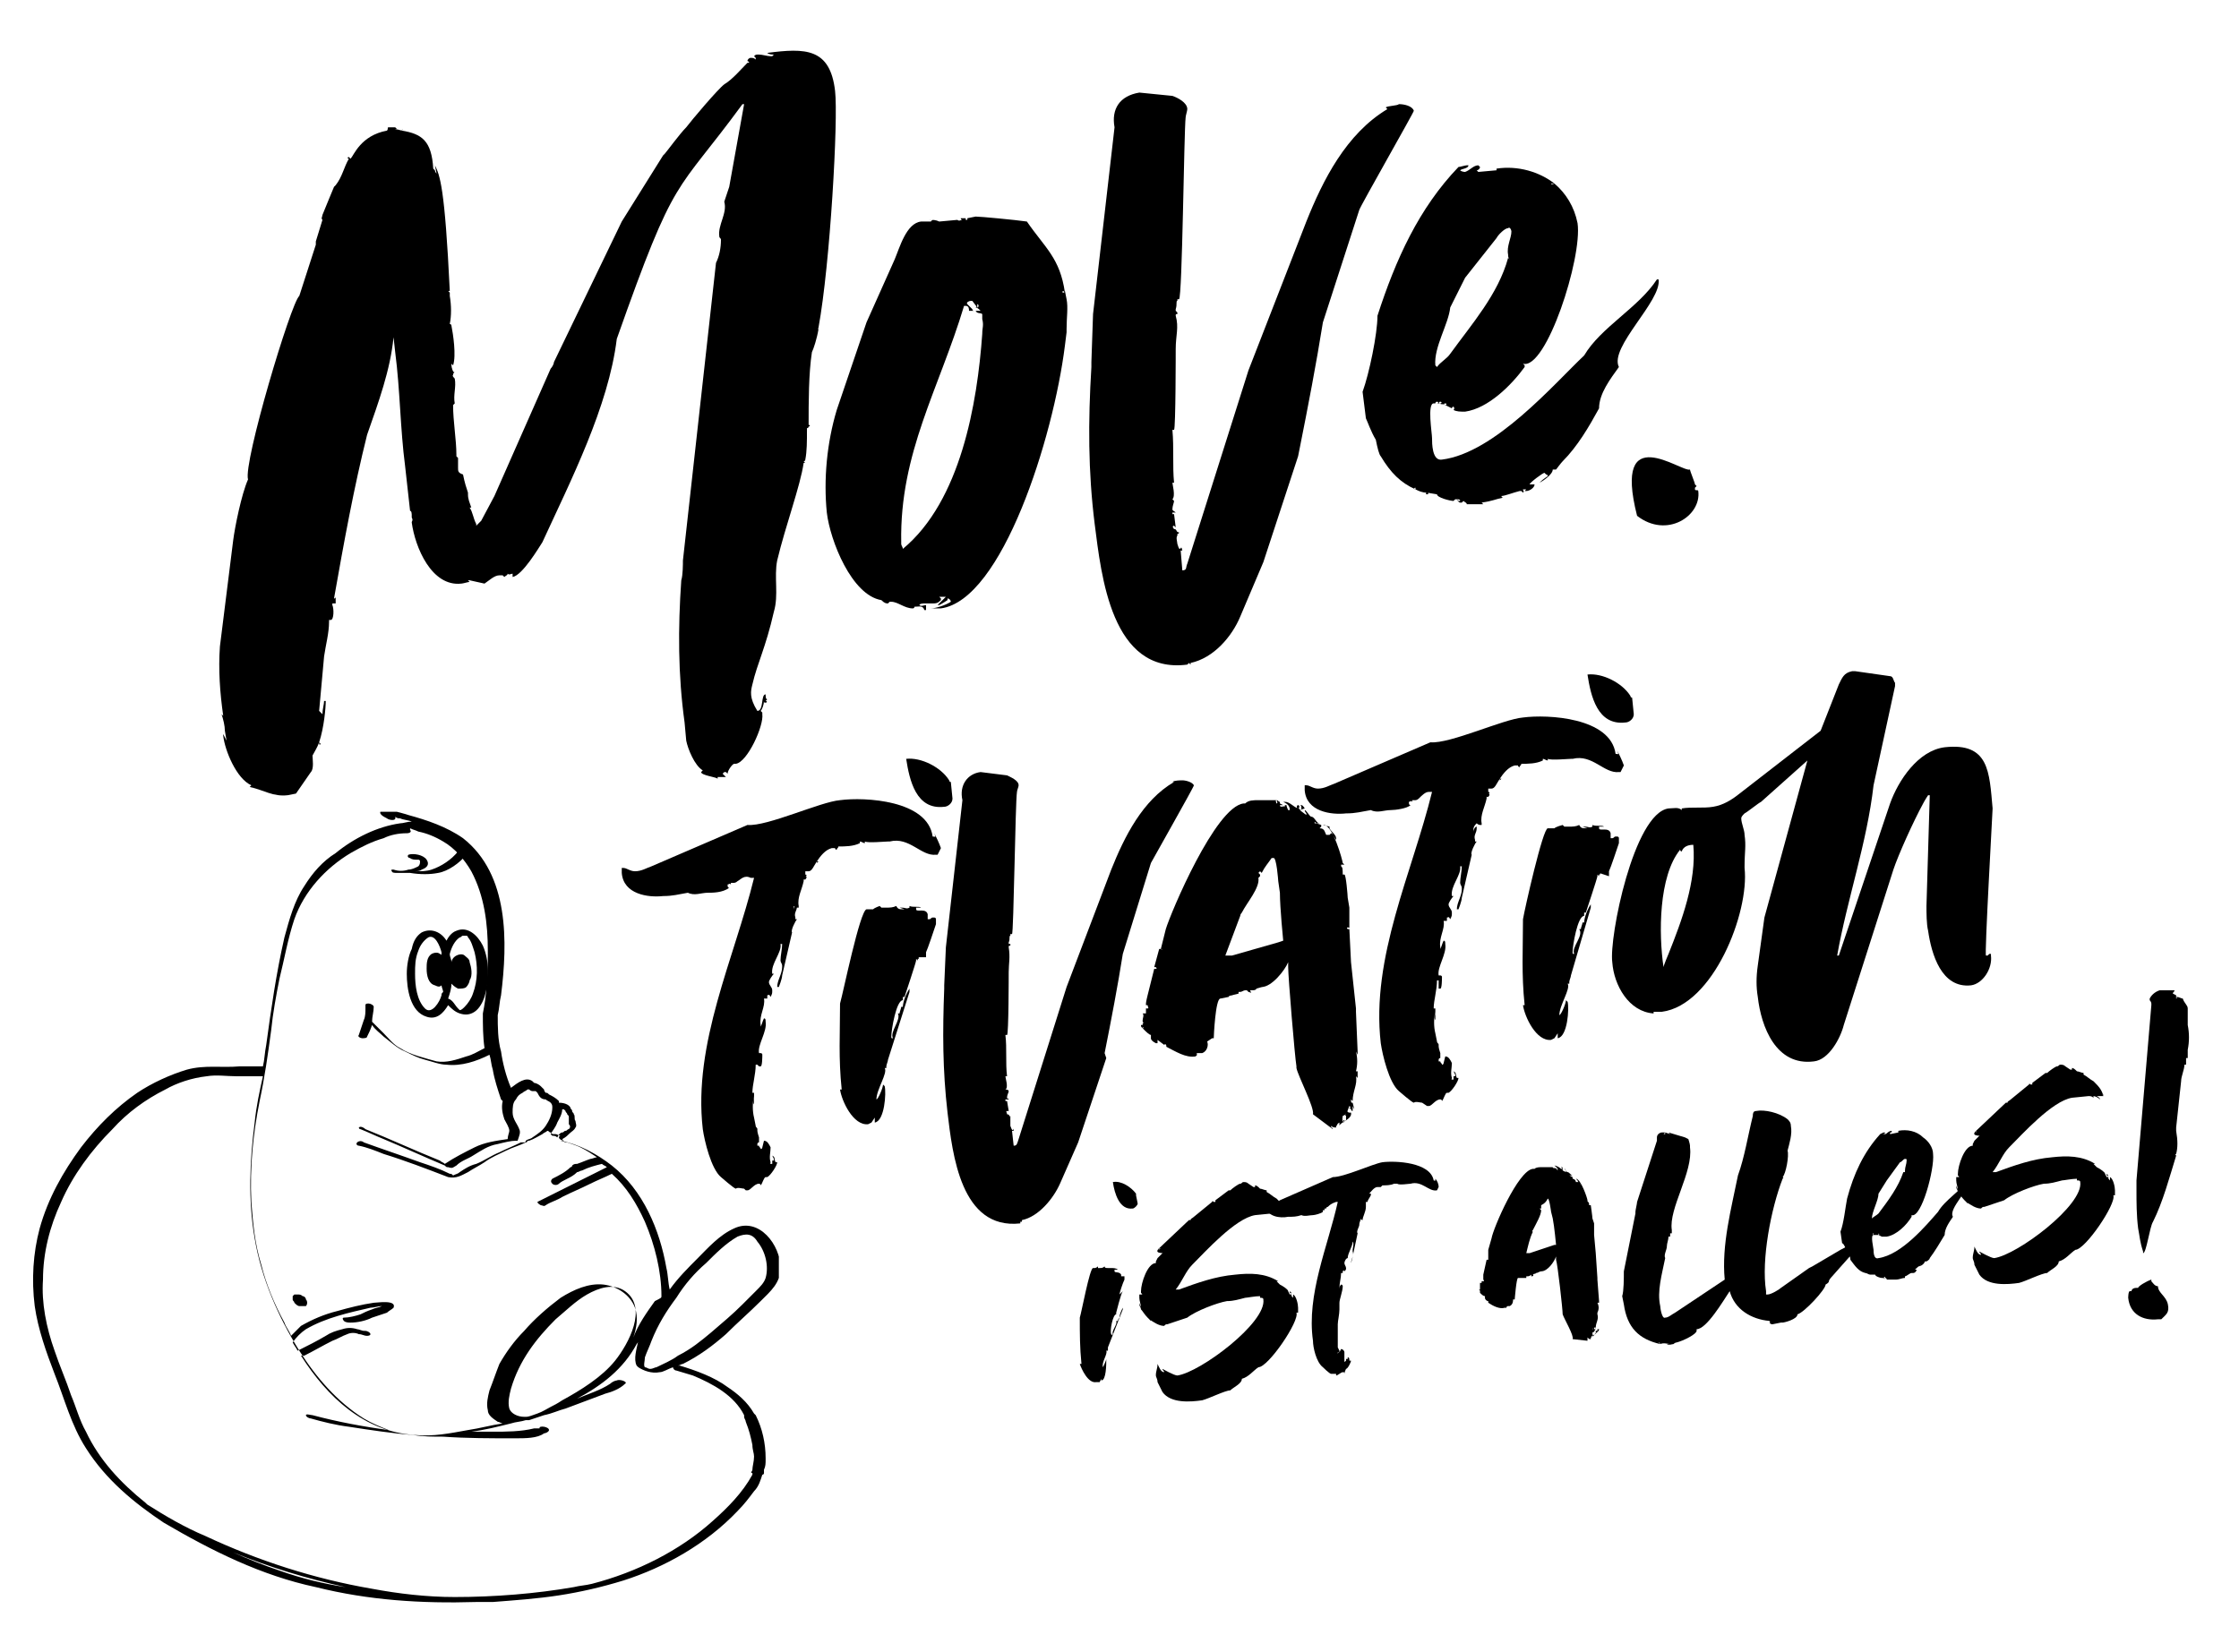
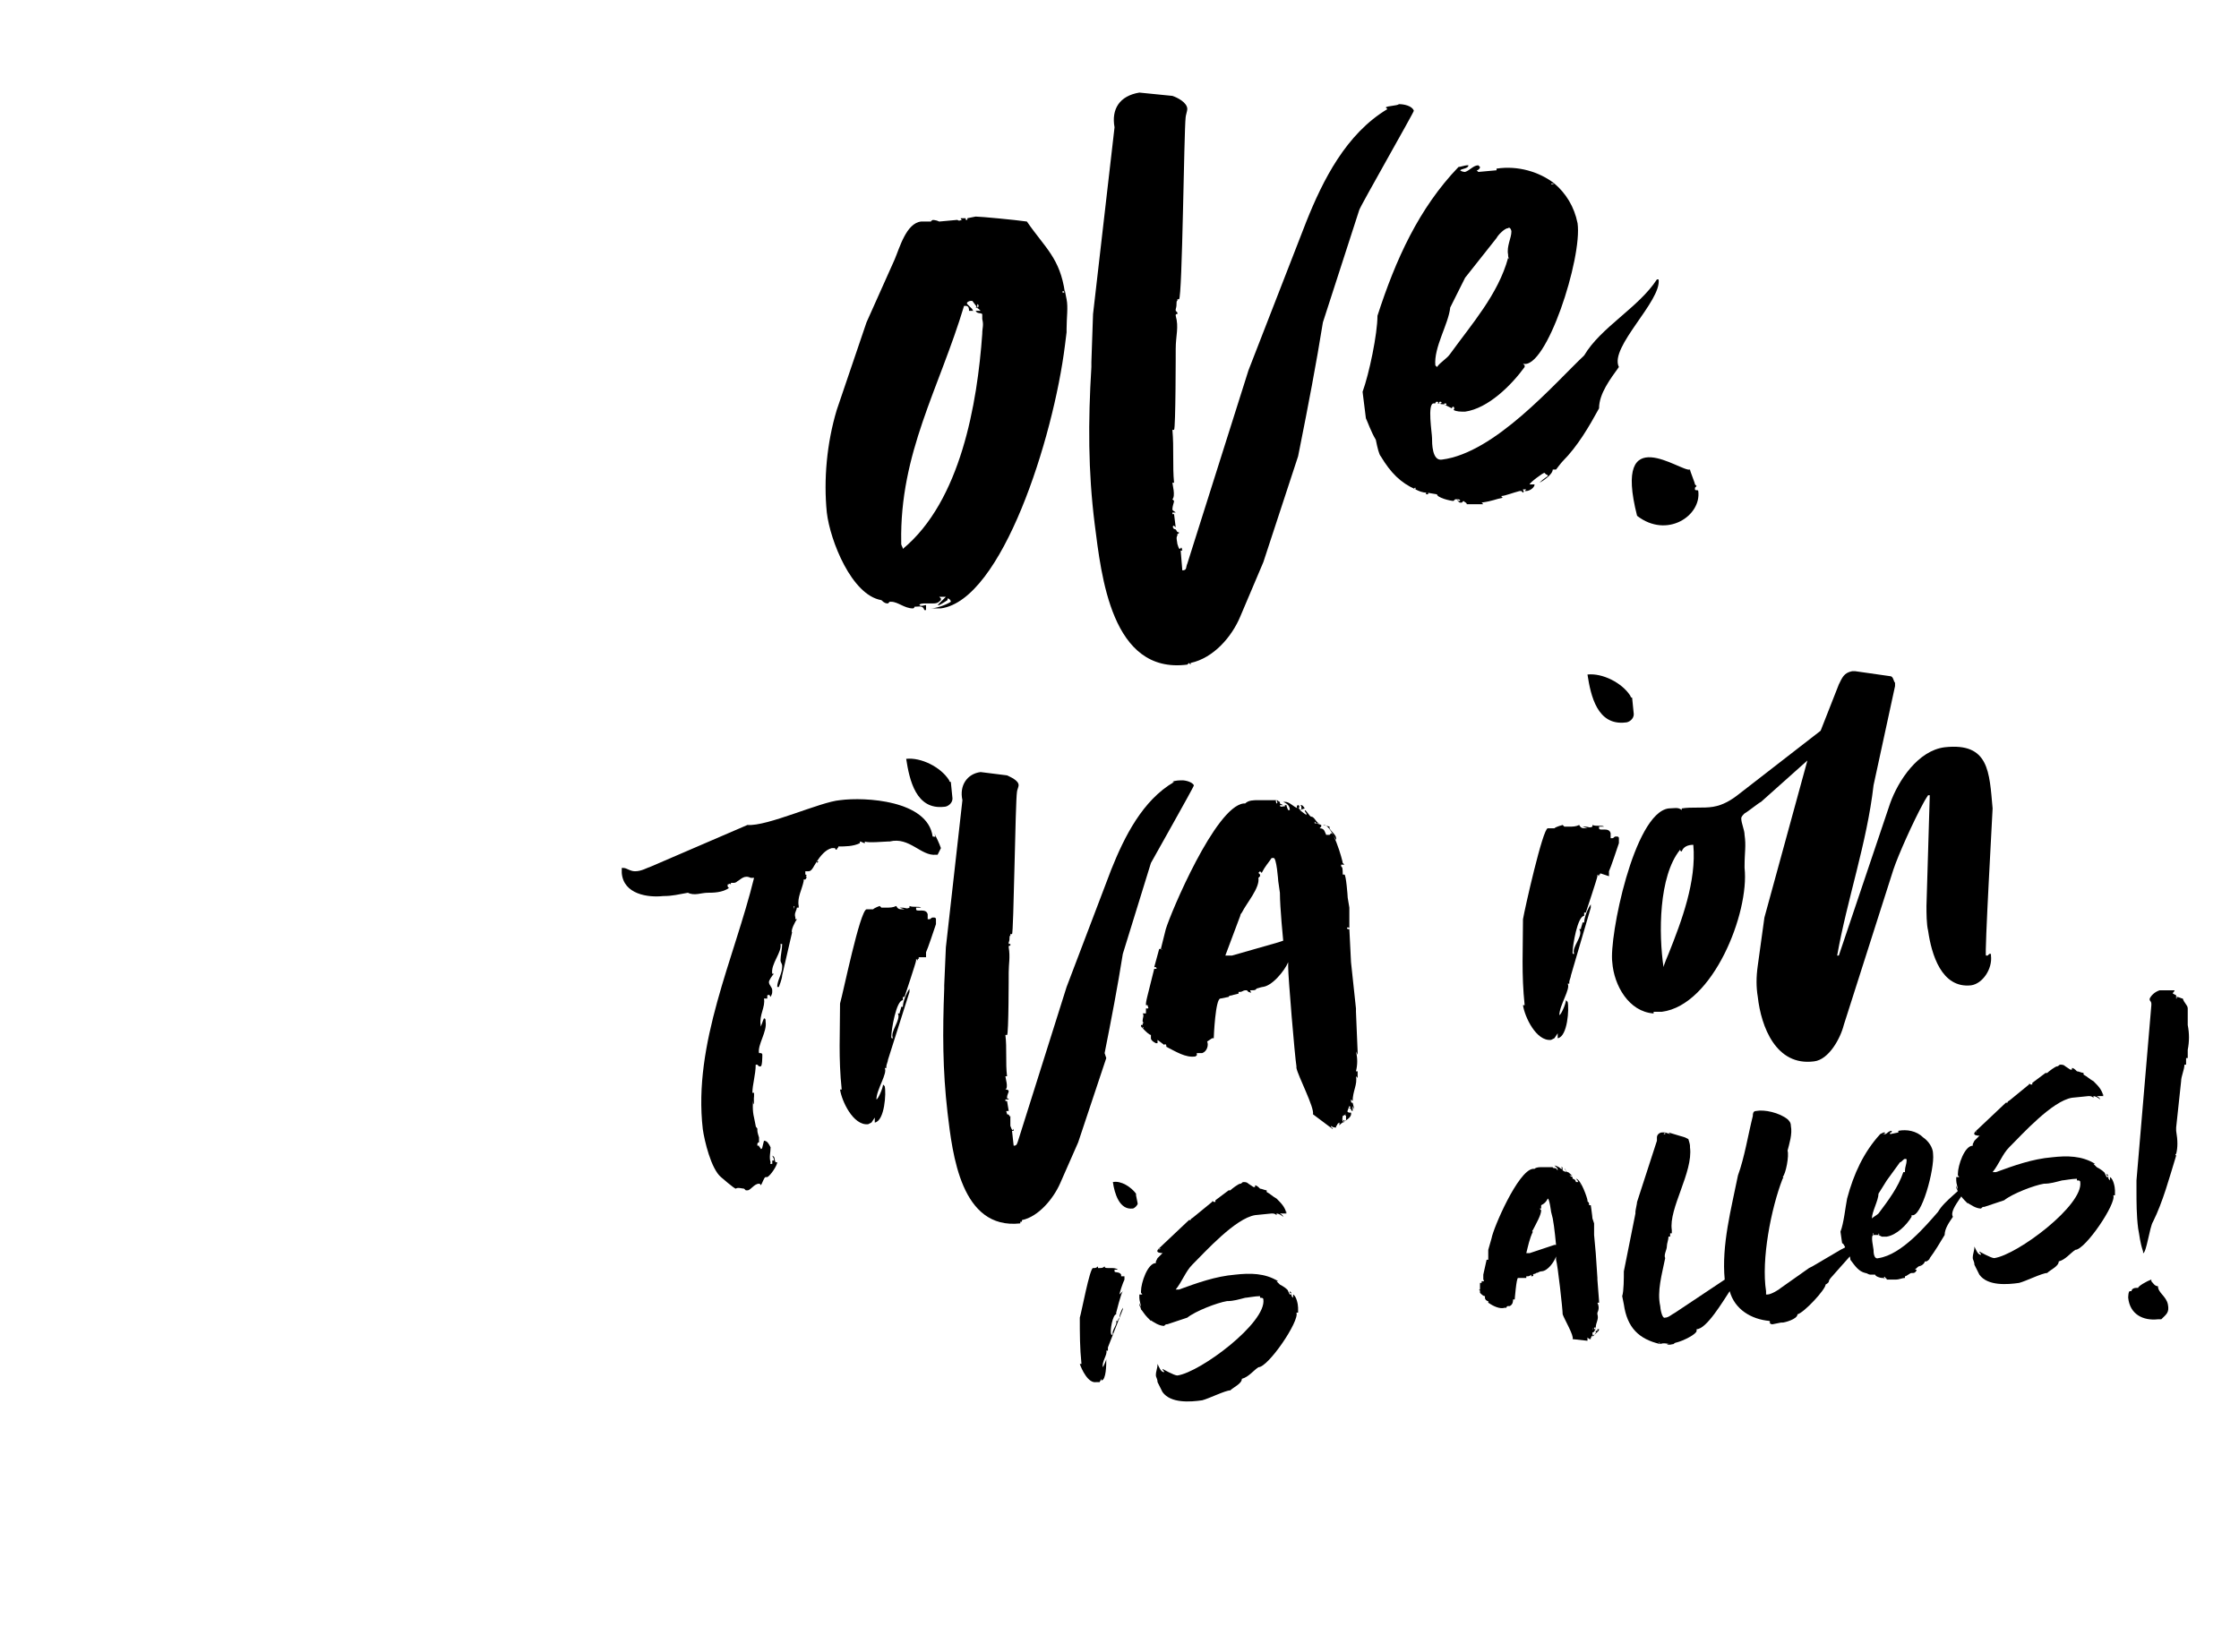
<svg xmlns="http://www.w3.org/2000/svg" xmlns:xlink="http://www.w3.org/1999/xlink" version="1.1" x="0px" y="0px" viewBox="0 0 135.4 99.9" style="enable-background:new 0 0 135.4 99.9;" xml:space="preserve">
  <style type="text/css">
	.st0{clip-path:url(#SVGID_00000079472635934184211730000014103332604365752505_);}
</style>
  <g id="Ebene_1">
    <g>
-       <path d="M24.3,7.9c1.2,0.2,1.8,0.6,1.9,2.3l0.1,0.1c0,0,0,0.1,0.1,0.2L26.3,10c0.3,0.6,0.6,1.3,0.9,7.6l-0.1,0l0.1,0.1l0,0.2    c0.1,0.6,0.1,1.2,0,1.7c0.1,0,0.1,0.1,0.1,0.1c0.1,0.5,0.3,1.8,0.1,2.4L27.3,22l0,0.1c0,0.1,0.1,0.5,0.2,0.4    c-0.1,0.1-0.1,0.1-0.1,0.2c-0.1,0,0.1,0.2,0.1,0.2c0.1,0.5-0.1,1,0,1.5l-0.1,0.1c0,1,0.2,2.1,0.2,3l0,0.1l0.1,0.1l0,0.1    c0,0.2,0,0.3,0,0.5c0,0.2,0,0.3,0.3,0.4c0.1,0.5,0.2,0.8,0.3,1.1l0,0.1c0,0.3,0.1,0.5,0.2,0.8l-0.1,0c0.2,0.3,0.2,0.6,0.4,1l0,0.1    l0.1-0.1c0,0,0.2-0.2,0.2-0.2l0.8-1.5l3.4-7.7c0.1-0.1,0.2-0.3,0.2-0.4l4.1-8.5l2.5-4l0.1-0.1c0.1-0.1,0.9-1.2,1.3-1.6    c0.3-0.4,1.9-2.3,2.3-2.6c0.5-0.3,1-0.9,1.4-1.3l0.1,0c0-0.1-0.1-0.1-0.1-0.1c0-0.1,0.1-0.2,0.2-0.2c0.1,0,0.2,0,0.3,0.1l0-0.1    l-0.1-0.1c0.1-0.1,0.1-0.1,0.3-0.1c0.2,0,0.5,0.1,0.7,0.1l0.1,0l0.1-0.1c-0.1,0-0.3,0-0.4-0.1c2.3-0.3,3.8-0.3,4.1,2.3    c0.2,1.7-0.3,10.5-1,14.3c0,0.1-0.1,0.1,0,0.1c-0.1,0.6-0.3,1.2-0.4,1.4c-0.2,1.3-0.2,3-0.2,4.4c0.1,0,0.1,0.1,0,0.1    c0,0.1-0.1,0.1-0.1,0.1l0,0.1c0,0.7,0,1.3-0.1,1.8c0,0.1-0.1,0.1-0.1,0.1c0.1,0.1,0.1,0.1,0,0.1c-0.2,1.4-1.1,3.8-1.6,5.9    c-0.2,1,0.1,2.1-0.2,3.1c-0.5,2.2-1,3.1-1.3,4.4c-0.1,0.4-0.2,0.8,0.3,1.6c0.4,0,0.2-1,0.5-1c0,0.1,0,0.3,0.1,0.3    c0,0-0.1,0.1-0.1,0.1c0.1,0,0.1,0.1,0,0.1c-0.1,0-0.1,0-0.1-0.1c0,0.2-0.1,0.5-0.2,0.6l0.1,0.1l0,0.1c0.1,0.7-0.9,2.9-1.6,3    l-0.1,0c-0.1,0-0.4,0.4-0.4,0.6l-0.1-0.1l-0.1,0l-0.1,0.1c0.1,0.1,0.1,0.1,0.2,0.2l-0.1,0c-0.1,0-0.3,0-0.4,0l0,0.1    c-0.1-0.1-1-0.2-1-0.4l0.1-0.1c-0.5-0.3-0.9-1.3-1-1.8l-0.1-1.1c-0.4-2.9-0.4-5.7-0.2-8.6c0.1-0.3,0.1-1,0.1-1.2l2-18    c0.2-0.4,0.3-0.9,0.3-1.4c0-0.1-0.1-0.1-0.1-0.2c-0.1-0.7,0.5-1.4,0.3-2.1l0.3-0.9l0.9-5l-0.1,0c-4.1,5.6-4,4-7.6,14.2    c-0.5,4.1-2.8,8.6-4.5,12.3c-0.2,0.3-1.2,2-1.8,2.1l0-0.2c-0.1,0-0.2,0.1-0.3,0c0,0.1-0.1,0.1-0.2,0.2l-0.1-0.1l-0.2,0    c-0.3,0-0.6,0.3-0.9,0.5l-0.9-0.2l-0.1,0l0.1,0.1c-0.1,0-0.4,0.1-0.5,0.1c-1.8,0.2-2.8-2.2-3-3.7c0-0.1,0.1-0.1,0-0.3l0-0.1    c0-0.1,0-0.3-0.1-0.3l-0.3-2.7c-0.3-2.3-0.3-4.6-0.6-6.9l-0.1-0.9c-0.2,2-0.9,3.9-1.6,5.9c-0.8,3.2-1.4,6.5-2,9.9    c0.1,0,0.1-0.1,0.1-0.1l0,0.4l-0.2,0l0,0.1c0.1,0.2,0.1,0.9-0.1,0.9l-0.1,0l0,0.1c0,0.7-0.2,1.4-0.3,2.1c-0.1,1.1-0.2,2.2-0.3,3.3    l0.2,0.2c0-0.3,0.1-0.6,0.1-0.8l0.1,0c0,0.4-0.1,1.6-0.4,2.5l0.1,0.1c-0.1,0.1-0.1,0-0.1-0.1c-0.1,0.3-0.3,0.6-0.4,0.8    c0,0.2,0.1,0.8-0.1,1l-0.9,1.3l-0.5,0.1c-0.9,0.1-1.4-0.3-2.3-0.5l0.1-0.1c-0.9-0.4-1.6-2.1-1.7-3l0-0.1l0.2,0.4l-0.1-0.6    c0-0.3-0.1-0.7-0.2-1l0.1,0.1c-0.2-1.4-0.3-2.8-0.2-4.2l0.8-6.4c0.1-0.8,0.5-2.8,0.9-3.7c-0.3-1,2.6-10.7,3.1-11.1l1-3.1l0-0.2    l0.4-1.3c-0.1-0.1,0-0.2,0-0.3c0.2-0.5,0.7-1.7,0.7-1.7l0.1-0.1c0.4-0.5,0.5-1.1,0.8-1.6c-0.1,0-0.1-0.1,0-0.1l0.1,0.1    c0.2-0.2,0.6-1.4,2.2-1.7c0.1-0.1,0-0.2,0.1-0.2l0.4,0l0.1,0.1C23.7,7.8,24,7.8,24.3,7.9L24.3,7.9C24.3,7.8,24.4,7.8,24.3,7.9    C24.4,7.9,24.3,7.9,24.3,7.9z" />
      <path d="M56.4,36.5c-0.1,0-0.2,0-0.4,0l-0.1,0c0,0-0.3,0-0.3,0.1c0.1,0.1,0.3,0,0.4,0C56,36.7,56,36.8,56,36.9l-0.1,0    c-0.1-0.3-0.3-0.2-0.6-0.2c0,0.1-0.1,0.1-0.1,0.1c-0.5,0-0.9-0.4-1.3-0.4l-0.1,0l-0.1,0.1c-0.1,0-0.2,0-0.4-0.2    C51.5,36,50.2,32.7,50,31c-0.2-2,0-4.2,0.6-6.2l1.8-5.3l1.7-3.8c0.3-0.7,0.7-2.2,1.6-2.3c0.3,0,0.4,0,0.6,0c0-0.1,0.3-0.1-0.1-0.1    l0.1,0c0.1,0,0.3,0,0.5,0.1l1.1-0.1c0.1,0.1,0.2,0,0.3,0c-0.1,0-0.1-0.1-0.1-0.1l0.3,0l0,0.1l0.1,0l0-0.1l0.5-0.1    c0.3,0,2.4,0.2,3.1,0.3c1.1,1.6,2,2.2,2.3,4.3l-0.1-0.1c-0.1,0,0,0.2,0,0.1c0,0,0.1,0,0.1-0.1l0.1,0.5c0.1,0.5,0,1.1,0,1.8l0-0.1    l0,0.3l-0.1,0.8l0-0.1l0,0.1c-0.7,5.6-3.8,15.4-7.5,15.9l-0.1,0c-0.1,0-0.3,0-0.5,0c0.3,0,0.9-0.2,1.2-0.4c0-0.1-0.1-0.2-0.2-0.2    l0,0.1c0,0-0.3,0.2-0.5,0.3l-0.1,0c0.1-0.1,0.4-0.4,0.5-0.5c-0.1,0-0.3,0-0.3,0l-0.1,0l0.1,0.1l0,0.1    C56.7,36.5,56.6,36.5,56.4,36.5z M59.1,18.6l-0.3-0.4l-0.1,0c-0.1,0-0.3,0.1-0.2,0.2c0,0,0.2,0.2,0.3,0.3c0,0,0,0.1,0.1,0.1    l-0.3,0c0-0.1,0-0.3-0.2-0.3l-0.1,0c-1.5,5-3.9,8.9-3.8,14.3l0,0.1c0,0.1,0.1,0.2,0.1,0.3c3.5-2.9,4.5-8.8,4.8-13    c0-0.4,0.1-0.5,0-0.9l0-0.3c-0.1-0.1-0.3,0-0.4-0.2l0.3,0c-0.1-0.1-0.2-0.2-0.3-0.2l0.1-0.1L59.1,18.6c0.1,0,0.1-0.2,0-0.2    C59.1,18.4,59.1,18.6,59.1,18.6L59.1,18.6z" />
      <path d="M68.9,5.6L68.9,5.6l2,0.2c0.3,0.1,0.9,0.4,0.9,0.8c0,0.1-0.1,0.4-0.1,0.5c-0.1,0.8-0.2,10.9-0.4,11l-0.1,0l0,0.1    c-0.1,0,0,0.2-0.1,0.5l0,0.1l0.1,0.1l0,0.1c-0.1,0-0.1,0-0.1,0.1c0.2,0.7,0,1.2,0,2c0,0.1,0,4.8-0.1,4.9l-0.1,0    c0.1,1.1,0,2.2,0.1,3.2l-0.1,0c0,0.1,0.2,0.8,0,1c0.1,0.1,0.1,0.1,0.1,0.1c0,0.1-0.1,0.3-0.1,0.5c0,0.1,0.1,0.1,0.2,0.2l-0.2,0    l0,0.1l0.1,0l0.1,0.8c0,0-0.1-0.1-0.1-0.1c-0.1,0-0.1,0.1,0,0.2c0.2,0,0.1,0.2,0.3,0.2c0,0.1-0.1,0.1-0.1,0.1c0,0.1,0,0.3,0,0.5    l0-0.4c-0.1,0.1,0,0.4,0,0.5c0.2,0.7,0.2-0.1,0.3,0.4l-0.1,0l0.1,1.2c0.3,0,0.2-0.2,0.3-0.4l3.7-11.7l3.5-9c1-2.5,2.4-5.3,4.9-6.8    l-0.1-0.1c0.1-0.1,0.7-0.1,0.8-0.2c0.3,0,0.8,0.1,0.9,0.4c0,0.1-3.2,5.7-3.3,6L80,19.5c-0.4,2.5-0.9,5.1-1.4,7.6l-0.1,0.5    l-2.1,6.4L75,37.3c-0.5,1.2-1.6,2.5-3,2.8l0,0.1l-0.1-0.1l-0.1,0.1c-4.6,0.6-5.2-5.4-5.6-8.5c-0.4-3.2-0.4-6.2-0.2-9.5    c0-0.1,0-0.3,0-0.3l0.1-2.9l1.3-11.3C67.2,6.6,67.7,5.8,68.9,5.6z" />
      <path d="M83.2,26.6C83.1,26.6,83.1,26.6,83.2,26.6c-0.3-0.5-0.5-1.1-0.6-1.3l-0.2-1.6c0.4-1.1,0.9-3.5,0.9-4.6    c1.1-3.4,2.5-6.5,4.9-9c0.1,0,0.4-0.1,0.5-0.1l0.1,0c0,0.2-0.4,0.2-0.5,0.3c0.1,0.1,0.3,0.1,0.3,0.1c0.3-0.1,0.5-0.4,0.8-0.4    l0.1,0.1c0,0.1-0.1,0.2-0.2,0.2l0.1,0.1l1.1-0.1l0-0.1c1.3-0.2,2.6,0.2,3.5,0.9l-0.2,0c0,0.1,0.2,0,0.2,0c0.7,0.6,1.2,1.4,1.4,2.4    c0.3,2.1-1.9,8.9-3.3,8.5l0.1,0.1l0,0.1c-0.8,1.1-2.2,2.5-3.6,2.7c-0.3,0-0.5,0-0.7-0.1c0.1-0.1,0-0.2,0-0.2    c-0.1,0-0.1,0.1-0.1,0.1l-0.4-0.2c0.1,0,0.1-0.1,0-0.1c-0.1,0-0.1,0.1,0,0.1c-0.1-0.1-0.3,0-0.3-0.1c0.1,0,0.1-0.1,0-0.1    c-0.1,0-0.1,0.1,0,0.1c-0.1,0-0.1,0-0.2,0c0.1,0,0.1-0.1,0-0.1c-0.1,0-0.1,0.1-0.1,0.1l-0.1,0c-0.4,0-0.1,1.8-0.1,2.1    c0,0.3,0,1.4,0.6,1.3c3.2-0.4,6.8-4.6,8.6-6.3c1-1.7,3.3-2.9,4.4-4.6l0.1,0c0.2,1.3-3,4.1-2.4,5.3c-0.5,0.7-1.2,1.6-1.2,2.5    c-0.6,1.1-1.3,2.3-2.2,3.2c-0.1,0.1-0.4,0.5-0.4,0.5l-0.2,0c0,0.3-0.6,0.7-0.8,0.8l0.1-0.1c0.1-0.1,0.4-0.3,0.4-0.3    c0-0.1-0.1-0.1-0.1-0.1l-0.1-0.1c-0.1,0-0.9,0.6-0.9,0.7l0.3,0c0,0.2-0.3,0.4-0.5,0.4l-0.1,0l0.1-0.1l-0.2,0c0,0.1,0.1,0.1,0,0.2    l-0.1-0.1l-0.1,0C91.5,29.8,91,30,90.8,30c0,0.1,0.1,0.1,0.1,0.1c-0.5,0.1-0.6,0.2-1.3,0.3l0.1,0.1l-0.1,0c-0.1,0-0.8,0-0.9,0    c0-0.1-0.1-0.1-0.2-0.2c0,0-0.1,0.1-0.1,0.1l-0.1,0c-0.1,0-0.2-0.2-0.2-0.2c0,0,0.1,0.1,0.1,0.1l0.1,0c0-0.1-0.1-0.1-0.2-0.1    l-0.1,0l-0.1,0.1c-0.2,0-1-0.2-1-0.4l-0.6-0.1c0.1,0,0.1,0.1,0,0.1c-0.1,0-0.1-0.1,0-0.1c-0.3,0-0.5-0.1-0.7-0.2l0-0.1    c-0.1,0-0.1,0.1,0,0.1c-0.9-0.4-1.5-1-2.1-2C83.4,27.5,83.3,27.1,83.2,26.6L83.2,26.6C83.2,26.7,83.2,26.6,83.2,26.6z M87.7,18.6    c-0.1,1-1,2.4-0.9,3.5l0.1,0.1c0.2-0.3,0.6-0.5,0.8-0.8c1.3-1.8,2.9-3.6,3.5-5.8l0.1,0.1c-0.1-0.1-0.1-0.2-0.1-0.3    c-0.1-0.5,0.2-1,0.2-1.4c0-0.1-0.1-0.3-0.2-0.2c-0.2,0-0.6,0.4-0.7,0.6l-1.9,2.4L87.7,18.6z" />
      <path d="M102.2,28.4c0,0.1,0.3,0.8,0.3,0.9l0.1,0.1l-0.1,0.1l0,0.1c0,0.1,0.2,0,0.2,0.1c0.2,1.5-1.9,2.9-3.7,1.5    C97.5,25.3,101.7,28.6,102.2,28.4z" />
    </g>
    <g>
      <path d="M44.6,53.3c-0.1,0.1-0.2,0.1-0.2,0.1l-0.1,0l-0.1,0l0,0.1c-0.1-0.1-0.1,0-0.2,0c0,0.1,0,0.2,0.1,0.2    C43.7,54,43.1,54,42.8,54c-0.4,0-0.8,0.2-1.2,0c-0.6,0.1-0.9,0.2-1.5,0.2c-0.9,0.1-2.4-0.1-2.5-1.4l0-0.1c0,0,0-0.2,0-0.2l0.1,0    c0.2,0,0.4,0.2,0.7,0.2c0.4,0,0.7-0.2,1-0.3l5.8-2.5c1.2,0.1,4.4-1.4,5.6-1.5c1.5-0.2,5.3,0,5.6,2.2c0.2,0,0.2,0.1,0.1-0.2    c0.1,0.2,0.3,0.6,0.4,0.9l-0.2,0.4l-0.1,0c-0.9,0.1-1.6-1.1-2.8-0.8l-0.1,0c-0.2,0-1.2,0.1-1.4,0l0,0.1c-0.1,0-0.2-0.1-0.3-0.1    l0,0.1c-0.4,0.2-0.9,0.2-1.3,0.2c0,0.1-0.1,0.1-0.1,0.2c0,0-0.1,0-0.1-0.1c-0.1,0-0.2,0-0.2,0c-0.4,0.1-0.7,0.5-0.9,0.8l0.1,0    l-0.1,0.1l0-0.1c-0.2,0.3-0.3,0.6-0.5,0.6l-0.1,0l-0.1,0l0,0.3c0,0,0-0.1,0-0.1c0.1,0,0.1,0.1,0,0.1c0.1,0,0.1,0.1,0,0.2l-0.1,0    l0,0.1c-0.1,0.5-0.4,1-0.3,1.5l0,0.1c-0.1,0-0.1,0-0.1,0c-0.1,0-0.2-0.1-0.2-0.1C48,54.7,48,54.8,48,54.9l0,0.1    c0-0.1,0.1-0.3,0.2-0.3l0,0.1c0,0.3-0.2,0.4-0.1,0.7l0,0.1l0.1,0c-0.1,0.1-0.4,0.7-0.3,0.8l-0.6,2.6c0,0.2-0.2,0.7-0.2,0.7l-0.1,0    c0-0.4,0.3-0.8,0.3-1.2l0-0.1c0-0.1-0.1-0.2-0.1-0.3c0-0.3,0.1-0.7,0.1-1l-0.1,0c0.1,0.5-0.6,1.2-0.5,1.8l0.1,0    c-0.1,0.1-0.3,0.4-0.3,0.5c0,0.2,0.2,0.3,0.2,0.5c0,0.2,0,0.2-0.1,0.4c-0.1-0.2-0.1-0.1-0.2-0.1l0,0.2l-0.2,0    c0.1,0.5-0.3,1-0.2,1.6l0,0.1c0.1-0.2,0.1-0.3,0.2-0.5c0.1,0,0.1,0.1,0.1,0.2c0.1,0.6-0.5,1.4-0.4,1.9l0.1,0c0,0,0.1,0,0.1,0.1    c0,0.1,0,0.7-0.1,0.7l-0.1,0l-0.1-0.1l-0.1,0c0,0.6-0.2,1.2-0.2,1.7l0.1,0l0,0.2c0,0.1-0.1,0.4,0,0.5l0-0.2l0-0.3    c-0.1,0.4-0.1,0.9,0,1.3l0.1,0.5c0,0.1,0.1,0.1,0.1,0.2l0,0.1c0,0.1,0.1,0.4,0.1,0.4l0,0.3c-0.1,0-0.1,0.1-0.1,0.1l0,0.1l0.1,0    c0,0.1,0.1,0.1,0.1,0.2c0.1,0,0.1-0.1,0.1-0.1l0.1-0.4c0.2,0,0.3,0.2,0.4,0.4c0,0.3-0.1,0.6,0,0.9c0,0.1-0.1,0.1,0.1,0.1l0-0.2    l0.1,0l0-0.1l-0.1-0.2c0.2,0.1,0.1,0.2,0.2,0.4l0.1,0c0,0.2-0.4,0.8-0.6,0.9l-0.1,0c-0.1,0-0.2,0.4-0.3,0.5c0-0.1-0.1-0.1-0.1-0.1    c-0.3,0-0.5,0.4-0.7,0.4l-0.1,0l-0.1-0.1c-0.1,0-0.4-0.1-0.5,0c-0.1,0-0.9-0.7-0.9-0.7c-0.6-0.5-1-2.2-1.1-2.9    c-0.6-5.2,1.9-10.3,3.1-15.2l-0.2,0C45,52.9,44.8,53.2,44.6,53.3L44.6,53.3L44.6,53.3z" />
      <path d="M55.5,57.9L55.5,57.9l0,0.2L55.4,58l0,0.1c0,0.1-0.7,2.2-0.7,2.2l-0.1,0l0,0.2c-0.4,0-0.7,1.8-0.7,2.2    c0,0.1,0,0.1,0.1,0.1c-0.2-0.4,0.5-1.1,0.3-1.5l0.1,0c0-0.1,0.1-0.3,0.1-0.4l0.1,0c0-0.3,0.2-0.8,0.4-1.1l0,0.2l-1.3,4.1    c0,0.1-0.1,0.3-0.1,0.4l0,0.1l-0.1,0c0.2,0.3-0.5,1.3-0.5,1.9c0.1,0,0.4-0.7,0.4-0.9l0.1,0.1c0.1,0.4,0,2.1-0.6,2.2l0-0.3    l-0.2,0.3l0.1,0l-0.1,0l-0.2,0.1c-0.9,0.1-1.6-1.4-1.7-2.1l0.1,0c-0.2-1.9-0.1-3.4-0.1-5.2C51,60,52,55.1,52.4,55l0.1,0l0.2,0    l0.1,0c0.1-0.1,0.4-0.2,0.4-0.2l0.1,0.1l0.3,0c0.2,0,0.4,0,0.6-0.1c0.1,0.2,0.2,0.2,0.4,0.2l0.1,0l-0.3-0.1l0.1,0    c0.3,0,0.3,0.1,0.5,0l0-0.1c0.2,0.1,0.6,0,0.7,0.1l-0.3,0l0,0.1c0,0.2,0.6-0.1,0.7,0.3l0,0.1c0,0.1,0,0.2,0,0.2l0.1,0    c0.1,0,0.1-0.1,0.2-0.1l0.1,0c0,0,0.1,0,0.1,0.1l0,0.1c0,0.1,0,0.2,0,0.2c-0.1,0.3-0.5,1.5-0.6,1.7l0,0.3L55.5,57.9    c0.1,0,0.1,0.1,0,0.1C55.5,58,55.5,57.9,55.5,57.9z M54.8,45.9c0.9-0.1,2.1,0.5,2.6,1.3c0,0.1,0.1,0.1,0.1,0.1l0.1,1    c0,0.3-0.3,0.5-0.5,0.5C55.4,49,55,47.2,54.8,45.9z" />
      <path d="M59.3,46.7L59.3,46.7l1.6,0.2c0.2,0.1,0.7,0.3,0.7,0.6c0,0.1-0.1,0.3-0.1,0.4c-0.1,0.6-0.2,8.6-0.3,8.6l-0.1,0l0,0.1    c-0.1,0,0,0.2-0.1,0.4l0,0.1l0.1,0l0,0.1c-0.1,0-0.1,0-0.1,0.1c0.1,0.6,0,1,0,1.5c0,0.1,0,3.8-0.1,3.8l-0.1,0    c0.1,0.8,0,1.7,0.1,2.5l-0.1,0c0,0.1,0.2,0.7,0,0.8C61,65.9,61,66,61,66c0,0.1-0.1,0.2-0.1,0.4c0,0.1,0.1,0,0.1,0.1l-0.2,0l0,0.1    l0.1,0l0.1,0.6c0,0-0.1,0-0.1,0c-0.1,0,0,0.1,0,0.2c0.2,0,0.1,0.2,0.2,0.1c0,0.1,0,0.1,0,0.1c0,0.1,0,0.3,0,0.4l0-0.3    c0,0.1,0,0.3,0,0.4c0.2,0.6,0.2-0.1,0.2,0.3l-0.1,0l0.1,0.9c0.2,0,0.2-0.1,0.3-0.4l2.9-9.2l2.7-7.1c0.8-2,1.9-4.2,3.8-5.3l-0.1,0    c0.1-0.1,0.5-0.1,0.6-0.1c0.2,0,0.6,0.1,0.7,0.3c0,0.1-2.5,4.5-2.6,4.7l-1.7,5.5c-0.3,1.9-0.7,4-1.1,6L66.9,64l-1.7,5.1l-1.1,2.5    c-0.4,0.9-1.3,2-2.3,2.2l0,0.1l-0.1,0l0,0.1c-3.6,0.4-4.1-4.2-4.4-6.7c-0.3-2.6-0.3-4.9-0.2-7.5c0-0.1,0-0.2,0-0.2l0.1-2.3l1-8.9    C58,47.5,58.5,46.8,59.3,46.7z" />
      <path d="M70.2,57.4l0.3-1.2c0.3-1,3-7.4,4.7-7.6l0.2,0l-0.1,0c0.2-0.2,0.5-0.2,0.8-0.2c0.4,0,0.7,0,1.1,0c-0.1,0,0,0.2,0,0.2    c0.1,0,0-0.2,0-0.2c0.1,0,0.1,0.1,0.2,0.1l0,0.1l0.2,0.1l-0.2,0c0,0.2,0.3,0,0.3,0.1l0-0.1l0.1,0c0,0.1,0.1,0.3,0.1,0.3l0.1,0    c0-0.3-0.2-0.4-0.4-0.5l0.1,0c0.3,0,0.5,0.3,0.8,0.4c-0.1,0-0.1-0.2,0-0.2c0.1,0,0.1,0.2,0,0.2c0.1,0,0.1,0.1,0.2,0.1l0-0.1    c0-0.1,0-0.2-0.1-0.2l0.1,0c0.1,0,0.2,0.2,0.2,0.2L78.6,49l0.4,0.3l0-0.1c0,0-0.1-0.1-0.1-0.2c0.1,0,0.3,0.4,0.4,0.4l-0.1,0l0.1,0    c0.2,0,0.3,0.4,0.5,0.4l-0.1,0c-0.1,0-0.1,0-0.2-0.1c0,0.1,0,0.1,0,0.1l0.1,0l0.3,0.1l0,0.1l-0.1,0.1c0.3,0,0.3,0.2,0.4,0.4l0.2,0    l0.1-0.1c0.1,0,0.2,0.3,0.3,0.4l0-0.1c0-0.2-0.3-0.4-0.4-0.6l0-0.1L80,49.9c0.6-0.1,1.2,2.2,1.2,2.3l0.1,0.1l-0.2,0    c0,0.3,0.1-0.1,0.1,0.6l0.1,0c0.1,0,0.2,1.3,0.2,1.4l0.1,0.6l0,1.3c0-0.1,0-0.1-0.1-0.1c-0.1,0,0,0.1,0,0.1l0.1,0l0.1,2L82,61    l0,0.2c0,0.2,0.1,2.2,0.1,2.4l0,0.2L82,63.6c0.1,0.4,0.1,0.8,0,1.2L82,64.6c0,0.1,0,0.1,0,0.2l0.1,0l0,0.1c0,0.1,0,0.2,0,0.3    l-0.1-0.1c0.1,0.5-0.2,0.9-0.2,1.5l-0.1-0.1l0,0.1c0,0.1,0,0.1,0.1,0.1l0.1,0.4c-0.1-0.2-0.2-0.3-0.2-0.5c0,0.1,0.1,0.2,0.1,0.4    c0,0.1,0,0.1,0,0.2c-0.1,0-0.1-0.1-0.1-0.1c0-0.1-0.1,0-0.1-0.1l0.1,0l-0.1-0.1c-0.1,0.2-0.1,0.5-0.4,0.6c0,0.1-0.1,0.3,0.1,0.4    l-0.1-0.2c0,0.1,0.1,0,0.1,0.1l0.1,0c0-0.1,0-0.1,0-0.2l0-0.1l-0.1-0.1l0.1,0l0-0.1c0,0,0-0.1-0.1-0.1l0.1,0    c0.1,0,0.1,0.1,0.2,0.1l0.1,0c0.1,0.4-0.7,0.6-0.7,0.8l0-0.2c-0.2,0.1-0.1,0.2-0.2,0.2l0,0.1c-0.1,0-0.2,0-0.3-0.1l0,0.1    c0,0,0.1,0,0.1,0.1l-1.2-0.9c0.1-0.4-0.9-2.3-1-2.8l0-0.1c-0.1-0.6-0.5-5.4-0.5-6l0-0.3c-0.2,0.5-1,1.5-1.6,1.5l0.1,0    c-0.2,0-0.3,0.1-0.5,0.1l0.1,0c-0.1,0.1-0.1,0.1-0.4,0.1c0,0.1,0.2,0.2-0.1,0.1l-0.1-0.1l-0.1,0c-0.1,0-0.2,0.1-0.3,0.1l0.2,0    l-0.3,0c0,0,0,0.1,0,0.1l-0.4,0.1l0.1,0c0,0-0.3,0-0.3,0.1l-0.5,0.1c-0.3,0-0.4,2.3-0.4,2.4l-0.1,0C73,63,73,63,73,63    c0.1,0.2,0,0.6-0.3,0.7c-0.1,0-0.1,0-0.2,0c-0.1,0-0.2,0-0.1,0.1c0,0-0.1,0.1-0.1,0.1c-0.6,0.1-1.2-0.3-1.8-0.6c0,0,0.1,0,0-0.1    c0-0.1-0.1,0-0.1,0l-0.4-0.3l0,0.2l-0.1,0l-0.2-0.2l0.2,0.2c-0.2-0.1-0.3-0.2-0.3-0.3l0,0.1l0-0.3c-0.1,0-0.3-0.2-0.5-0.4    c0.1,0,0-0.1,0-0.1l0,0.1c-0.1-0.1-0.1-0.1-0.1-0.2l0.1,0l0-0.1c0.1,0,0-0.1,0-0.1c0,0,0.1,0,0-0.1l0,0.1c0.1,0,0-0.1,0-0.1    c0-0.1,0.1-0.3,0-0.4l0.2,0l0-0.3c0,0,0.1,0,0.1,0c0.1,0,0-0.1,0-0.2l-0.1,0l0-0.1c0-0.1,0.1-0.5,0.1-0.5l0.4-1.6l0.1,0    c0.1,0,0-0.1,0-0.1l-0.1,0l0.3-1.1l0.1,0C70.3,57.5,70.3,57.4,70.2,57.4z M76.2,52.7L76.2,52.7l-0.1,0.1l0.1,0.1l0,0.1l-0.1,0.1    L76,53c0.1,0,0.1,0.1,0.1,0.1c0.1,0.6-0.7,1.5-1,2.1c0,0-0.1,0.1-0.1,0.2c-0.3,0.8-0.6,1.6-0.9,2.4l0.4,0l2.8-0.8l0.3-0.1    c0,0-0.2-2-0.2-2.9l-0.1-0.7c0,0-0.1-1.5-0.3-1.4l-0.1,0c-0.2,0.3-0.4,0.5-0.6,0.9L76.2,52.7z" />
-       <path d="M85.8,48.3c-0.1,0.1-0.2,0.1-0.2,0.1l-0.1,0l-0.1,0l0,0.1c-0.1-0.1-0.1,0-0.2,0c0,0.1,0,0.2,0.1,0.2    c-0.2,0.2-0.9,0.3-1.2,0.3c-0.4,0-0.8,0.2-1.2,0c-0.6,0.1-0.9,0.2-1.5,0.2c-0.9,0.1-2.4-0.1-2.5-1.4l0-0.1c0,0,0-0.2,0-0.2l0.1,0    c0.2,0,0.4,0.2,0.7,0.2c0.4,0,0.7-0.2,1-0.3l5.8-2.5c1.2,0.1,4.4-1.4,5.6-1.5c1.5-0.2,5.3,0,5.6,2.2c0.2,0,0.2,0.1,0.1-0.2    c0.1,0.2,0.3,0.6,0.4,0.9l-0.2,0.4l-0.1,0c-0.9,0.1-1.6-1.1-2.8-0.8l-0.1,0c-0.2,0-1.2,0.1-1.4,0l0,0.1c-0.1,0-0.2-0.1-0.3-0.1    l0,0.1c-0.4,0.2-0.9,0.2-1.3,0.2c0,0.1-0.1,0.1-0.1,0.2c0,0-0.1,0-0.1-0.1c-0.1,0-0.2,0-0.2,0c-0.4,0.1-0.7,0.5-0.9,0.8l0.1,0    l-0.1,0.1l0-0.1c-0.2,0.3-0.3,0.6-0.5,0.6l-0.1,0l-0.1,0l0,0.3c0,0,0-0.1,0-0.1c0.1,0,0.1,0.1,0,0.1c0.1,0,0.1,0.1,0,0.2l-0.1,0    l0,0.1c-0.1,0.5-0.4,1-0.3,1.5l0,0.1c-0.1,0-0.1,0-0.1,0c-0.1,0-0.2-0.1-0.2-0.1c-0.1,0.1-0.2,0.2-0.2,0.4l0,0.1    c0-0.1,0.1-0.3,0.2-0.3l0,0.1c0,0.3-0.2,0.4-0.1,0.7l0,0.1l0.1,0c-0.1,0.1-0.4,0.7-0.3,0.8l-0.6,2.6c0,0.2-0.2,0.7-0.2,0.7l-0.1,0    c0-0.4,0.3-0.8,0.3-1.2l0-0.1c0-0.1-0.1-0.2-0.1-0.3c0-0.3,0.1-0.7,0.1-1l-0.1,0c0.1,0.5-0.6,1.2-0.5,1.8l0.1,0    c-0.1,0.1-0.3,0.4-0.3,0.5c0,0.2,0.2,0.3,0.2,0.5c0,0.2,0,0.2-0.1,0.4c-0.1-0.2-0.1-0.1-0.2-0.1l0,0.2l-0.2,0    c0.1,0.5-0.3,1-0.2,1.6l0,0.1c0.1-0.2,0.1-0.3,0.2-0.5c0.1,0,0.1,0.1,0.1,0.2c0.1,0.6-0.5,1.4-0.4,1.9l0.1,0c0,0,0.1,0,0.1,0.1    c0,0.1,0,0.7-0.1,0.7l-0.1,0L87,59.3l-0.1,0c0,0.6-0.2,1.2-0.2,1.7l0.1,0l0,0.2c0,0.1-0.1,0.4,0,0.5l0-0.2l0-0.3    c-0.1,0.4-0.1,0.9,0,1.3l0.1,0.5c0,0.1,0.1,0.1,0.1,0.2l0,0.1c0,0.1,0.1,0.4,0.1,0.4l0,0.3c-0.1,0-0.1,0.1-0.1,0.1l0,0.1l0.1,0    c0,0.1,0.1,0.1,0.1,0.2c0.1,0,0.1-0.1,0.1-0.1l0.1-0.4c0.2,0,0.3,0.2,0.4,0.4c0,0.3-0.1,0.6,0,0.9c0,0.1-0.1,0.1,0.1,0.1l0-0.2    l0.1,0l0-0.1l-0.1-0.2c0.2,0.1,0.1,0.2,0.2,0.4l0.1,0c0,0.2-0.4,0.8-0.6,0.9l-0.1,0c-0.1,0-0.2,0.4-0.3,0.5c0-0.1-0.1-0.1-0.1-0.1    c-0.3,0-0.5,0.4-0.7,0.4l-0.1,0L86,66.7c-0.1,0-0.4-0.1-0.5,0c-0.1,0-0.9-0.7-0.9-0.7c-0.6-0.5-1-2.2-1.1-2.9    c-0.6-5.2,1.9-10.3,3.1-15.2l-0.2,0C86.2,47.9,86,48.1,85.8,48.3L85.8,48.3L85.8,48.3z" />
      <path d="M96.7,52.8L96.7,52.8l0,0.2l-0.1-0.1l0,0.1c0,0.1-0.7,2.2-0.7,2.2l-0.1,0l0,0.2c-0.4,0-0.7,1.8-0.7,2.2    c0,0.1,0,0.1,0.1,0.1c-0.2-0.4,0.6-1.1,0.3-1.5l0.1,0c0-0.1,0.1-0.3,0.1-0.4l0.1,0c0-0.3,0.2-0.8,0.4-1.1l0,0.2L95,59    c0,0.1-0.1,0.3-0.1,0.4l0,0.1l-0.1,0c0.2,0.3-0.5,1.3-0.5,1.9c0.1,0,0.4-0.7,0.4-0.9l0.1,0.1c0.1,0.4,0,2.1-0.6,2.2l0-0.3    l-0.2,0.3l0.1,0l-0.1,0l-0.2,0.1c-0.9,0.1-1.6-1.4-1.7-2.1l0.1,0c-0.2-1.9-0.1-3.4-0.1-5.2c0.1-0.6,1.2-5.5,1.5-5.5l0.1,0l0.2,0    l0.1,0c0.1-0.1,0.5-0.2,0.5-0.2l0.1,0.1l0.3,0c0.2,0,0.4,0,0.6-0.1c0.1,0.2,0.2,0.2,0.4,0.2l0.1,0l-0.3-0.1l0.1,0    c0.3,0,0.3,0.1,0.5,0l0-0.1c0.2,0.1,0.6,0,0.7,0.1l-0.3,0l0,0.1c0,0.2,0.6-0.1,0.7,0.3l0,0.1c0,0.1,0,0.2,0,0.2l0.1,0    c0.1,0,0.1-0.1,0.2-0.1l0.1,0c0,0,0.1,0,0.1,0.1l0,0.1c0,0.1,0,0.2,0,0.2c-0.1,0.3-0.5,1.5-0.6,1.7l0,0.3L96.7,52.8    c0.1,0,0.1,0.1,0,0.1S96.7,52.8,96.7,52.8z M96,40.8c0.9-0.1,2.1,0.5,2.6,1.3c0,0.1,0.1,0.1,0.1,0.1l0.1,1c0,0.3-0.3,0.5-0.5,0.5    C96.6,43.9,96.2,42.1,96,40.8z" />
      <path d="M111.2,41.4c0.2-0.4,0.3-0.7,0.8-0.8l0.2,0l2.1,0.3c0.2,0,0.2,0.3,0.3,0.4l0,0.2l-1.3,6c-0.4,3.5-1.6,6.9-2.2,10.3l0.1,0    l3.1-9.2c0.5-1.4,1.7-3.2,3.3-3.4c2.7-0.3,2.7,1.5,2.9,3.7c0,0.2-0.5,8.9-0.4,8.9l0.1,0l0.1-0.1c0.1,0,0.1,0,0.1,0l0,0.1    c0.1,0.8-0.5,1.7-1.2,1.8c-1.8,0.2-2.4-1.9-2.6-3.3c-0.1-0.4-0.1-1.1-0.1-1.5l0.2-6.7l-0.1,0c0,0-0.2,0.3-0.3,0.5    c-0.6,1.1-1.5,3.1-1.8,4l-3,9.4c-0.2,0.8-0.9,2.1-1.8,2.2c-2.3,0.3-3.2-2.1-3.4-3.9c-0.1-0.6-0.1-1.2,0-1.9l0.4-2.9l2.6-9.5    l-2.8,2.5c-0.2,0.1-0.8,0.6-1,0.7c-0.1,0.1-0.2,0.2-0.2,0.3c0,0.3,0.2,0.7,0.2,1c0.1,0.7,0,1,0,1.9l0,0.1c0.3,2.7-1.9,8.3-5,8.7    c-0.2,0-0.4,0-0.5,0l0,0.1c-1.5-0.1-2.4-1.7-2.5-3.1c-0.2-1.5,1.3-9,3.4-9.3c0.3,0,0.6-0.1,0.8,0.1l0-0.1l-0.1,0l0.1,0    c0.6-0.1,1.3,0,1.9-0.1c0.6-0.1,1.1-0.4,1.6-0.8l4.9-3.8L111.2,41.4z M100.9,57.7c0.8-2,1.7-4.4,1.5-6.6c-0.3,0-0.6,0.1-0.7,0.4    c-0.1,0-0.1-0.1-0.1-0.2l0,0.1c-1.3,1.6-1.3,5.1-1,7.1C100.6,58.4,100.9,57.7,100.9,57.7z" />
    </g>
    <g>
      <path d="M67.9,78.1L67.9,78.1l0,0.1L67.9,78.1L67.9,78.1c-0.1,0.1-0.4,1.3-0.4,1.3l0,0l0,0.1c-0.2,0-0.4,1-0.3,1.2    c0,0,0,0.1,0.1,0c-0.1-0.2,0.3-0.6,0.2-0.8l0.1,0c0-0.1,0.1-0.2,0.1-0.2l0,0c0-0.2,0.1-0.4,0.2-0.6l0,0.1L67,81.5c0,0,0,0.2,0,0.2    l0,0l-0.1,0c0.1,0.2-0.3,0.7-0.2,1c0,0,0.2-0.4,0.2-0.5l0,0.1c0,0.2,0,1.2-0.3,1.2l0-0.1l-0.1,0.2l0,0l-0.1,0l-0.1,0    c-0.5,0.1-0.9-0.8-1-1.1l0.1,0c-0.1-1-0.1-1.8-0.1-2.8c0.1-0.3,0.6-3,0.8-3l0,0l0.1,0l0,0c0.1,0,0.2-0.1,0.2-0.1l0,0.1l0.1,0    c0.1,0,0.2,0,0.3-0.1c0,0.1,0.1,0.1,0.2,0.1l0.1,0l-0.2,0l0,0c0.2,0,0.2,0,0.3,0l0,0c0.1,0,0.3,0,0.4,0.1l-0.2,0l0,0.1    c0,0.1,0.3,0,0.4,0.2l0,0c0,0,0,0.1,0,0.1l0.1,0c0.1,0,0.1,0,0.1,0l0,0c0,0,0,0,0,0.1l0,0c0,0,0,0.1,0,0.1    c-0.1,0.2-0.3,0.8-0.3,0.9L67.9,78.1L67.9,78.1C67.9,78.1,67.9,78.1,67.9,78.1C67.8,78.1,67.8,78.1,67.9,78.1z M67.3,71.5    c0.5-0.1,1.1,0.3,1.4,0.7c0,0,0,0.1,0,0.1l0.1,0.5c0,0.1-0.2,0.3-0.3,0.3C67.7,73.2,67.4,72.2,67.3,71.5z" />
      <path d="M70.1,75.5L70.1,75.5L70.1,75.5l1.8-1.7l0.1,0c0-0.1,0.1-0.1,0.2-0.2l1.1-0.9c0-0.1,0.1,0,0.1,0l0,0l0.1,0    c0-0.1,0,0,0-0.1l0.8-0.6c0,0,0.1,0,0.1,0c0.1-0.1,0.5-0.4,0.6-0.4c0.1,0,0.1-0.1,0.2-0.1c0.1,0,0.2,0,0.3,0.1c0,0,0-0.1,0-0.1    c0,0,0,0.1,0,0.1c0,0,0,0,0,0c0,0,0-0.1,0-0.1c0,0,0,0.1,0,0.1l0.3,0.2l-0.1,0c0,0,0.1,0,0.2,0c0,0,0-0.1,0-0.1l0,0    c0,0,0-0.1,0-0.1c0,0,0,0.1,0,0.1c0,0,0,0,0,0c0.1,0,0.2,0.1,0.3,0.2l0,0c0.1,0,0.3,0.1,0.4,0.1c0,0,0,0.1,0,0.1c0,0,0,0,0,0    c0.2,0.1,0.4,0.3,0.6,0.4c0,0,0,0.1,0,0.1c0,0,0,0,0-0.1c0.3,0.3,0.5,0.5,0.6,0.9l0,0c0,0,0-0.1,0-0.1c-0.1,0,0,0.1,0,0.1    c-0.2,0-0.2,0-0.4,0c0,0,0.2,0.1,0.2,0.2c-0.1-0.1-0.3-0.2-0.4-0.2l0,0c0,0,0,0.1,0,0.1l0,0c-0.1-0.1-0.2-0.1-0.3-0.1    c0,0,0,0.1,0,0.1c0,0,0-0.1,0-0.1l-1,0.1c-1.2,0.2-3,2.2-3.8,3c-0.4,0.4-0.6,1-1,1.5l0.2,0c1.1-0.4,2.2-0.8,3.4-0.9    c0.9-0.1,1.8-0.1,2.6,0.4l-0.1,0c0,0,0.1,0.1,0.2,0.2l0,0c0.2,0.1,0.5,0.3,0.5,0.4l0,0l0.1,0.2l0.1,0c0,0,0-0.1-0.1-0.1l0-0.1    l0.1,0.1c-0.1,0,0,0.1,0,0.1c0,0.1,0,0.1,0.1,0.2l0-0.2c0.2,0.1,0.3,0.6,0.3,0.8l0-0.1l0,0.3l0,0c0,0,0,0.1,0,0.1l-0.1,0    c0.2,0.5-1.7,3.3-2.3,3.3c-0.3,0.2-0.6,0.6-1,0.7c0,0,0-0.1,0-0.1c0,0,0,0.1,0,0.1l0,0c0,0.3-0.5,0.5-0.7,0.7    c-0.3,0-1.3,0.5-1.7,0.6c-0.7,0.1-1.9,0.2-2.4-0.5l-0.3-0.6c0-0.2-0.1-0.3-0.1-0.4c0-0.3,0.1-0.4,0.1-0.7l0,0    c0.1,0.2,0.2,0.5,0.4,0.5c0-0.1-0.1-0.1-0.1-0.2l0,0c0,0,0.7,0.4,0.9,0.4c1.4-0.2,5.4-3.2,5.2-4.6c0-0.1-0.1-0.1-0.2-0.1    c0,0,0-0.1,0-0.1c0,0,0,0,0,0c-0.3,0-0.8,0.1-0.9,0.1c-0.4,0.1-0.7,0.2-1.1,0.2l0,0c-0.6,0.1-1.9,0.6-2.4,1l-1.2,0.4l0,0    c0,0,0-0.1,0-0.1c0,0,0,0.1,0,0.1c-0.1,0-0.1,0-0.2,0.1c-0.3,0-0.6-0.2-0.9-0.4c0,0,0.1,0,0.1,0.1l-0.2-0.2l0,0l0,0    c-0.2-0.2-0.3-0.4-0.4-0.5c0-0.1-0.1-0.2-0.1-0.3l0-0.1c0,0.1,0.1,0.2,0.1,0.3l0,0c0-0.2-0.1-0.4-0.1-0.6l0-0.2l0.1,0    c0.1,0,0.1,0,0-0.1l0,0l0,0l0,0c0-0.1,0-0.1,0-0.2l0,0.1c0-0.5,0.4-1.7,0.9-1.7c0,0,0-0.1,0-0.1c0,0,0,0,0,0c0,0,0,0,0.1-0.2    c0.1-0.1,0.3-0.3,0.3-0.3l0.1,0l0,0C69.8,75.8,70,75.6,70.1,75.5L70.1,75.5L70.1,75.5c-0.1,0,0,0.1,0,0.1L70.1,75.5L70.1,75.5    C70.2,75.6,70.2,75.5,70.1,75.5z" />
-       <path d="M80.3,73c-0.1,0-0.1,0.1-0.1,0.1l0,0l-0.1,0l0,0.1c-0.1,0,0,0-0.1,0c0,0.1,0,0.1,0,0.1c-0.1,0.1-0.5,0.2-0.6,0.2    c-0.2,0-0.5,0.1-0.7,0c-0.3,0.1-0.5,0.1-0.8,0.1c-0.5,0.1-1.3,0-1.4-0.7l0-0.1c0,0,0-0.1,0-0.1l0,0c0.1,0,0.2,0.1,0.4,0.1    c0.2,0,0.4-0.1,0.5-0.2l3.2-1.4c0.7,0,2.4-0.8,3-0.9c0.8-0.1,2.9,0,3.1,1.1c0.1,0,0.1,0.1,0.1-0.1c0.1,0.1,0.2,0.3,0.2,0.5    L86.9,72l0,0c-0.5,0.1-0.9-0.6-1.6-0.4l0,0c-0.1,0-0.7,0.1-0.8,0l0,0c0,0-0.1,0-0.2,0l0,0c-0.2,0.1-0.5,0.1-0.7,0.1    c0,0-0.1,0.1-0.1,0.1c0,0-0.1,0-0.1,0c0,0-0.1,0-0.1,0c-0.2,0-0.4,0.3-0.5,0.4l0.1,0l0,0.1l0,0c-0.1,0.2-0.2,0.3-0.2,0.4l0,0    l-0.1,0l0,0.1c0,0,0,0,0,0c0,0,0,0.1,0,0.1c0,0,0,0.1,0,0.1l0,0l0,0c0,0.3-0.2,0.6-0.2,0.8l0,0c0,0,0,0,0,0c0,0-0.1,0-0.1-0.1    c-0.1,0.1-0.1,0.1-0.1,0.2l0,0c0,0,0-0.2,0.1-0.2l0,0c0,0.1-0.1,0.2-0.1,0.4l0,0l0,0c0,0.1-0.2,0.4-0.1,0.5L81.8,76    c0,0.1-0.1,0.4-0.1,0.4l0,0c0-0.2,0.2-0.5,0.1-0.7l0,0c0,0,0-0.1,0-0.1c0-0.1,0.1-0.4,0-0.5l0,0c0,0.3-0.3,0.7-0.3,1l0,0    c-0.1,0-0.2,0.2-0.2,0.3c0,0.1,0.1,0.2,0.1,0.3c0,0.1,0,0.1-0.1,0.2c-0.1-0.1,0-0.1-0.1,0l0,0.1l-0.1,0c0,0.3-0.1,0.6-0.1,0.9    l0,0.1c0-0.1,0-0.2,0.1-0.3c0.1,0,0.1,0.1,0.1,0.1c0,0.3-0.2,0.8-0.2,1l0,0c0,0,0,0,0,0.1c0,0,0,0.4,0,0.4l0,0l0-0.1l0,0    c0,0.3-0.1,0.7-0.1,0.9l0,0l0,0.1c0,0,0,0.2,0,0.3l0-0.1l0-0.1c0,0.2,0,0.5,0,0.7l0,0.3c0,0,0,0.1,0,0.1l0,0.1    c0,0,0.1,0.2,0.1,0.2l0,0.1c0,0-0.1,0-0.1,0l0,0l0,0c0,0,0,0.1,0,0.1c0,0,0-0.1,0.1-0.1l0.1-0.2c0.1,0,0.2,0.1,0.2,0.2    c0,0.2,0,0.3,0,0.5c0,0.1,0,0.1,0.1,0l0-0.1l0.1,0l0,0l0-0.1c0.1,0,0.1,0.1,0.1,0.2l0.1,0c0,0.1-0.2,0.5-0.3,0.5l0,0    c0,0-0.1,0.2-0.1,0.3c0-0.1,0-0.1-0.1-0.1c-0.1,0-0.3,0.2-0.4,0.2l0,0l0-0.1c0,0-0.2,0-0.3,0c-0.1,0-0.5-0.4-0.5-0.4    c-0.4-0.3-0.6-1.2-0.6-1.6c-0.4-2.8,0.9-5.7,1.5-8.4l-0.1,0C80.5,72.8,80.4,72.9,80.3,73L80.3,73L80.3,73z" />
      <path d="M90,75.6l0.2-0.7c0.1-0.6,1.6-4.1,2.5-4.2l0.1,0l0,0c0.1-0.1,0.3-0.1,0.4-0.1c0.2,0,0.4,0,0.6,0c0,0,0,0.1,0,0.1    c0,0,0-0.1,0-0.1c0,0,0.1,0,0.1,0l0,0l0.1,0l-0.1,0c0,0.1,0.1,0,0.2,0.1l0-0.1l0,0c0,0,0,0.1,0.1,0.2l0,0c0-0.2-0.1-0.2-0.2-0.3    l0,0c0.1,0,0.3,0.1,0.4,0.2c0,0,0-0.1,0-0.1c0,0,0,0.1,0,0.1c0,0,0.1,0,0.1,0l0,0c0-0.1,0-0.1-0.1-0.1l0,0c0,0,0.1,0.1,0.1,0.1    l0,0.1l0.2,0.1l0-0.1c0,0-0.1-0.1-0.1-0.1c0.1,0,0.1,0.2,0.2,0.2l0,0l0,0c0.1,0,0.2,0.2,0.3,0.2l-0.1,0c0,0-0.1,0-0.1,0    c0,0,0,0,0,0l0,0l0.2,0.1l0,0l0,0.1c0.1,0,0.2,0.1,0.2,0.2l0.1,0l0.1,0c0,0,0.1,0.2,0.1,0.2l0,0c0-0.1-0.2-0.2-0.2-0.3l0,0    l-0.1-0.1c0.3,0,0.7,1.2,0.7,1.3l0.1,0l-0.1,0c0,0.2,0.1,0,0.1,0.3l0.1,0c0,0,0.1,0.7,0.1,0.8l0.1,0.3l0,0.7c0,0,0-0.1,0-0.1    c0,0,0,0.1,0,0.1l0,0l0.1,1.1l0.1,1.5l0,0.1c0,0.1,0.1,1.2,0.1,1.3l0,0.1l-0.1,0c0.1,0.2,0.1,0.4,0,0.6l0-0.1c0,0,0,0.1,0,0.1l0,0    l0,0.1c0,0.1,0,0.1,0,0.1l0-0.1c0.1,0.3-0.1,0.5-0.1,0.8l-0.1,0l0,0c0,0,0,0.1,0,0.1l0,0.2c0-0.1-0.1-0.2-0.1-0.3    c0,0.1,0,0.1,0.1,0.2c0,0,0,0.1,0,0.1c0,0,0-0.1,0-0.1c0,0,0,0,0-0.1l0.1,0l0-0.1c0,0.1-0.1,0.3-0.2,0.3c0,0.1,0,0.2,0.1,0.2    l0-0.1c0,0,0.1,0,0.1,0l0,0c0,0,0-0.1,0-0.1l0,0l0-0.1l0.1,0l0,0c0,0,0-0.1,0-0.1l0,0c0,0,0.1,0,0.1,0l0,0c0,0.2-0.4,0.3-0.4,0.5    l0-0.1c-0.1,0,0,0.1-0.1,0.1l0,0.1c-0.1,0-0.1,0-0.2-0.1l0,0.1c0,0,0,0,0,0.1L95.1,81c0.1-0.2-0.5-1.2-0.6-1.5l0,0    c0-0.3-0.3-3-0.4-3.3l0-0.2c-0.1,0.3-0.5,0.9-0.9,0.9l0,0c-0.1,0-0.2,0.1-0.3,0.1l0,0c-0.1,0.1-0.1,0-0.2,0.1c0,0,0.1,0.1-0.1,0.1    l0-0.1l0,0c0,0-0.1,0.1-0.2,0.1l0.1,0l-0.2,0c0,0,0,0,0,0.1l-0.2,0l0.1,0c0,0-0.1,0-0.1,0l-0.3,0c-0.1,0-0.2,1.3-0.2,1.3l0,0    c0,0,0,0-0.1,0c0,0.1,0,0.3-0.2,0.4c0,0,0,0-0.1,0c0,0-0.1,0-0.1,0.1c0,0-0.1,0-0.1,0c-0.3,0.1-0.7-0.1-1-0.3c0,0,0,0,0,0    c0,0,0,0,0,0L90,78.6l0,0.1l0,0l-0.1-0.1l0.1,0.1c-0.1,0-0.2-0.1-0.2-0.2l0,0l0-0.1c-0.1,0-0.2-0.1-0.3-0.2c0,0,0-0.1,0-0.1l0,0    c0-0.1-0.1-0.1-0.1-0.1l0.1,0l0,0c0,0,0-0.1,0-0.1c0,0,0,0,0,0l0,0c0,0,0-0.1,0-0.1c0-0.1,0-0.2,0-0.2l0.1,0l0-0.1c0,0,0,0,0.1,0    c0.1,0,0-0.1,0-0.1l0,0l0,0c0-0.1,0-0.3,0-0.3l0.2-0.9l0.1,0c0,0,0-0.1,0-0.1l0,0L90,75.6L90,75.6C90,75.6,90,75.6,90,75.6z     M93.2,72.9L93.2,72.9L93.2,72.9l0,0.1l0,0l0,0.1l-0.1,0c0,0,0.1,0.1,0.1,0.1c0,0.3-0.3,0.8-0.5,1.2c0,0-0.1,0.1,0,0.1    c-0.2,0.4-0.3,0.9-0.4,1.3l0.2,0l1.5-0.5l0.1,0c0,0-0.1-1.1-0.2-1.6l-0.1-0.4c0,0-0.1-0.8-0.2-0.8l0,0    C93.5,72.7,93.4,72.8,93.2,72.9L93.2,72.9z" />
      <path d="M108.1,67.7c0.1,0.1,0.2,0.2,0.2,0.4c0.1,0.5-0.1,1.1-0.2,1.5c0.1,0.3-0.1,1.4-0.3,1.6c0.1,0,0,0.1,0,0.1c0,0,0,0.1,0,0.1    l0-0.1c-0.7,1.8-1.3,4.9-1,6.8l0,0.2c0,0,0.1,0,0.1,0c0.2,0,0.7-0.3,0.8-0.4l1.7-1.2l0.2-0.1l1.7-1c0.4-0.2,1.3-0.7,1.4-0.7l0,0    c-0.5,0.8-1.3,1.6-1.9,2.3c0,0-0.2,0.2-0.2,0.3c0,0.1-0.2,0.2-0.2,0.2l0,0l0,0c0,0.3-1.3,1.7-1.7,1.8c0,0.3-0.8,0.5-0.9,0.5    c0,0-0.1,0-0.1,0l-0.5,0.1c-0.1,0-0.1,0-0.2-0.1c0,0,0.1,0,0-0.1l0,0c-1.1-0.1-2.1-0.7-2.4-1.8l0,0c-0.4,0.6-1.4,2.3-2,2.3l0,0.1    c0,0.2-0.8,0.6-1.2,0.7c0,0,0,0,0,0c0,0,0,0,0,0c-0.1,0-0.2,0.1-0.2,0.1c-0.1,0-0.3,0.1-0.4,0l0.2,0c-0.1,0-0.4-0.1-0.6,0    c0-0.1-0.1-0.1-0.1-0.1l0,0l0.1,0.1c-1.3-0.3-2-1-2.2-2.4l-0.1-0.5c0.1-0.3,0.1-1.1,0.1-1.5l0.7-3.5c0,0,0-0.1,0-0.1    c0-0.1,0.1-0.5,0.1-0.6l1.2-3.7c0,0,0-0.1,0-0.1c0-0.1,0-0.1,0-0.1c0-0.2,0.2-0.3,0.3-0.3l0,0l0,0l0.2,0l-0.1,0.1l0.1,0    c0,0,0-0.1,0-0.1l0,0l0,0l0.3,0.1l-0.1-0.1l1,0.3l0.2,0.1c0,0,0.1,0.3,0.1,0.4l0,0.1c0.2,1.5-1.3,3.7-1.1,5l0,0c0,0.1,0,0.2,0,0.2    c0,0-0.1,0-0.1,0l0,0l0,0.1c0,0,0,0.1,0,0.1l-0.1,0c0,0.2-0.1,0.4-0.1,0.6l0,0c0,0.2-0.2,0.5-0.1,0.7c-0.2,1-0.5,2-0.3,2.9    c0,0.1,0.1,0.8,0.3,0.7c0.2,0,0.4-0.2,0.6-0.3l3-2l0,0c-0.2-2.1,0.4-4.3,0.8-6.3c0.4-1.1,0.6-2.4,0.9-3.6c0-0.1,0-0.3,0.2-0.3    C106.7,67.1,107.6,67.3,108.1,67.7C108,67.6,108.1,67.7,108.1,67.7C108.1,67.7,108.1,67.7,108.1,67.7z" />
      <path d="M111.7,75.7C111.7,75.7,111.7,75.7,111.7,75.7c-0.1-0.2-0.2-0.5-0.3-0.5l-0.1-0.7c0.2-0.5,0.3-1.5,0.4-2    c0.4-1.5,1-2.8,2-3.9c0,0,0.2-0.1,0.2-0.1l0.1,0c0,0.1-0.2,0.1-0.2,0.1c0,0,0.1,0,0.2,0c0.1,0,0.2-0.2,0.4-0.2l0,0    c0,0.1,0,0.1-0.1,0.1l0,0.1l0.5-0.1l0-0.1c0.5-0.1,1.1,0,1.5,0.4l-0.1,0c0,0,0.1,0,0.1,0c0.3,0.2,0.6,0.6,0.6,1    c0.1,0.9-0.7,3.9-1.3,3.7l0,0l0,0.1c-0.3,0.5-0.9,1.1-1.5,1.2c-0.1,0-0.2,0-0.3,0c0,0,0-0.1,0-0.1c0,0,0,0,0,0.1l-0.2-0.1    c0.1,0,0-0.1,0-0.1c0,0,0,0.1,0,0.1c-0.1,0-0.1,0-0.2,0c0,0,0-0.1,0-0.1c0,0,0,0.1,0,0.1c0,0-0.1,0-0.1,0c0,0,0-0.1,0-0.1    c-0.1,0,0,0.1,0,0.1l0,0c-0.2,0,0,0.8,0,0.9c0,0.1,0,0.6,0.3,0.5c1.4-0.2,2.9-2,3.6-2.8c0.4-0.7,1.4-1.3,1.9-2l0,0    c0.1,0.6-1.3,1.8-1,2.3c-0.2,0.3-0.5,0.7-0.5,1.1c-0.3,0.5-0.6,1-0.9,1.4c0,0.1-0.2,0.2-0.2,0.2l-0.1,0c0,0.1-0.2,0.3-0.4,0.3l0,0    c0,0,0.2-0.1,0.2-0.1c0,0,0,0,0,0l0,0c-0.1,0-0.4,0.3-0.4,0.3l0.1,0c0,0.1-0.1,0.2-0.2,0.2l-0.1,0l0.1,0l-0.1,0c0,0,0,0.1,0,0.1    l0-0.1l0,0c-0.1,0-0.3,0.2-0.4,0.2c0,0,0,0.1,0,0.1c-0.2,0-0.3,0.1-0.6,0.1l0,0l-0.1,0c-0.1,0-0.3,0-0.4,0c0,0,0-0.1-0.1-0.1    c0,0-0.1,0,0,0.1l0,0c0,0-0.1-0.1-0.1-0.1c0,0,0,0,0.1,0l0,0c0-0.1,0-0.1-0.1,0l-0.1,0l0,0c-0.1,0-0.4-0.1-0.4-0.2l-0.3,0    c0,0,0,0.1,0,0.1c0,0,0-0.1,0-0.1c-0.1,0-0.2-0.1-0.3-0.1l0-0.1c0,0,0,0,0,0.1c-0.4-0.1-0.6-0.4-0.9-0.8    C111.9,76,111.8,75.9,111.7,75.7L111.7,75.7C111.8,75.7,111.8,75.7,111.7,75.7z M113.6,72.2c0,0.4-0.4,1.1-0.4,1.5l0,0    c0.1-0.1,0.3-0.2,0.4-0.3c0.6-0.8,1.2-1.6,1.5-2.5l0.1,0c0,0,0-0.1,0-0.1c0-0.2,0.1-0.4,0.1-0.6c0-0.1,0-0.1-0.1-0.1    c-0.1,0-0.2,0.2-0.3,0.2l-0.8,1.1L113.6,72.2z" />
      <path d="M119.5,68.4L119.5,68.4L119.5,68.4l1.8-1.7l0.1,0c0-0.1,0.1-0.1,0.2-0.2l1.1-0.9c0-0.1,0.1,0,0.1,0l0,0l0.1,0    c0-0.1,0,0,0-0.1l0.8-0.6c0,0,0.1,0,0.1,0c0.1-0.1,0.5-0.4,0.6-0.4c0.1,0,0.1-0.1,0.2-0.1c0.1,0,0.2,0,0.3,0.1c0,0,0-0.1,0-0.1    c0,0,0,0.1,0,0.1c0,0,0,0,0,0c0,0,0-0.1,0-0.1c0,0,0,0.1,0,0.1l0.3,0.2l-0.1,0c0,0,0.1,0,0.2,0c0,0,0-0.1,0-0.1l0,0    c0,0,0-0.1,0-0.1c0,0,0,0.1,0,0.1c0,0,0,0,0,0c0.1,0,0.2,0.1,0.3,0.2l0,0c0.1,0,0.3,0.1,0.4,0.1c0,0,0,0.1,0,0.1c0,0,0,0,0,0    c0.2,0.1,0.4,0.3,0.6,0.4c0,0,0,0.1,0,0.1c0,0,0,0,0-0.1c0.3,0.3,0.5,0.5,0.6,0.9l0,0c0,0,0-0.1,0-0.1c-0.1,0,0,0.1,0,0.1    c-0.2,0-0.2,0-0.4,0c0,0,0.2,0.1,0.2,0.2c-0.1-0.1-0.3-0.2-0.4-0.2l0,0c0,0,0,0.1,0,0.1l0,0c-0.1-0.1-0.2-0.1-0.3-0.1    c0,0,0,0.1,0,0.1c0,0,0-0.1,0-0.1l-1,0.1c-1.2,0.2-3,2.2-3.8,3c-0.4,0.4-0.6,1-1,1.5l0.2,0c1.1-0.4,2.2-0.8,3.4-0.9    c0.9-0.1,1.8-0.1,2.6,0.4l-0.1,0c0,0,0.1,0.1,0.2,0.2l0,0c0.2,0.1,0.5,0.3,0.5,0.4l0,0l0.1,0.2l0.1,0c0,0,0-0.1-0.1-0.1l0-0.1    l0.1,0.1c-0.1,0,0,0.1,0,0.1c0,0.1,0,0.1,0.1,0.2l0-0.2c0.2,0.1,0.3,0.6,0.3,0.8l0-0.1l0,0.3l0,0c0,0,0,0.1,0,0.1l-0.1,0    c0.2,0.5-1.7,3.3-2.3,3.3c-0.3,0.2-0.6,0.6-1,0.7c0,0,0-0.1,0-0.1c0,0,0,0.1,0,0.1l0,0c0,0.3-0.5,0.5-0.7,0.7    c-0.3,0-1.3,0.5-1.7,0.6c-0.7,0.1-1.9,0.2-2.4-0.5l-0.3-0.6c0-0.2-0.1-0.3-0.1-0.4c0-0.3,0.1-0.4,0.1-0.7l0,0    c0.1,0.2,0.2,0.5,0.4,0.5c0-0.1-0.1-0.1-0.1-0.2l0,0c0,0,0.7,0.4,0.9,0.4c1.4-0.2,5.4-3.2,5.2-4.6c0-0.1-0.1-0.1-0.2-0.1    c0,0,0-0.1,0-0.1c0,0,0,0,0,0c-0.3,0-0.8,0.1-0.9,0.1c-0.4,0.1-0.7,0.2-1.1,0.2l0,0c-0.6,0.1-1.9,0.6-2.4,1l-1.2,0.4l0,0    c0,0,0-0.1,0-0.1c0,0,0,0.1,0,0.1c-0.1,0-0.1,0-0.2,0.1c-0.3,0-0.6-0.2-0.9-0.4c0,0,0.1,0,0.1,0.1l-0.2-0.2l0,0l0,0    c-0.2-0.2-0.3-0.4-0.4-0.5c0-0.1-0.1-0.2-0.1-0.3l0-0.1c0,0.1,0.1,0.2,0.1,0.3l0,0c0-0.2-0.1-0.4-0.1-0.6l0-0.2l0.1,0    c0.1,0,0.1,0,0-0.1l0,0l0,0l0,0c0-0.1,0-0.1,0-0.2l0,0.1c0-0.5,0.4-1.7,0.9-1.7c0,0,0-0.1,0-0.1c0,0,0,0,0,0c0,0,0,0,0.1-0.2    c0.1-0.1,0.3-0.3,0.3-0.3l0.1,0l0,0C119.2,68.7,119.4,68.5,119.5,68.4L119.5,68.4L119.5,68.4c-0.1,0,0,0.1,0,0.1L119.5,68.4    L119.5,68.4C119.5,68.4,119.5,68.4,119.5,68.4z" />
      <path d="M130.1,77.4c0,0,0,0.1,0,0.1c0.1,0.1,0.2,0.3,0.4,0.3c0,0.4,0.5,0.6,0.6,1.1c0.1,0.5-0.1,0.6-0.4,0.9l-0.2,0    c-0.9,0.1-1.7-0.3-1.8-1.3c0,0,0-0.4,0.1-0.4l0.1,0c0-0.1,0.1-0.2,0.3-0.2l0,0l0,0c0,0,0,0,0.1,0l0,0l0,0    C129.3,77.8,129.8,77.5,130.1,77.4z M131.6,69.8c-0.1,0,0,0.1,0,0.1c-0.4,1.3-0.8,2.8-1.4,4c-0.2,0.3-0.4,1.9-0.6,1.9    c0,0,0-0.1,0-0.1c-0.2-0.6-0.2-0.9-0.3-1.4c-0.1-0.8-0.1-1.6-0.1-2.3l0,0c0-0.1,0-0.6,0-0.6l0,0l0.9-10.6l0-0.1    c0-0.1-0.1-0.2-0.1-0.2c0,0,0,0,0-0.1c0.1-0.2,0.3-0.4,0.6-0.5c0.2,0,0.3,0,0.5,0c0,0,0,0.1,0,0.1c0,0,0-0.1,0-0.1    c0.1,0,0.3,0,0.4,0c0,0.1-0.1,0.1-0.1,0.2l0,0l0.2,0.1c0,0,0,0.1,0,0.1l0,0c0,0,0,0.1,0,0.1c0,0,0,0,0,0c0,0,0.1,0,0-0.1    c0.2,0,0.3,0.1,0.4,0.1c0.1,0.3,0.3,0.4,0.3,0.6c0,0.1,0,0.3,0,0.4l0,0l0,0c0,0.1,0,0.3,0,0.5l0,0.1c0.1,0.5,0.1,1,0,1.5    c0,0,0,0.1,0,0.1l0,0l0,0.3c0,0,0,0,0,0.1l0,0l-0.1,0c0,0,0,0.1,0,0.2l0,0c0,0,0.1,0,0.1,0l0,0l-0.1,0l0,0.2l-0.1,0c0,0,0,0,0,0    s0,0,0,0c0,0.3-0.2,0.7-0.2,1l-0.3,2.8l0,0c0,0.1,0,0.2,0,0.2c0,0,0,0,0,0C131.7,69,131.7,69.4,131.6,69.8z" />
    </g>
    <g>
      <defs>
-         <rect id="SVGID_1_" x="1.9" y="49.1" width="45.2" height="48" />
-       </defs>
+         </defs>
      <clipPath id="SVGID_00000062884788303773043680000012705199245079161529_">
        <use xlink:href="#SVGID_1_" style="overflow:visible;" />
      </clipPath>
      <path style="clip-path:url(#SVGID_00000062884788303773043680000012705199245079161529_);" d="M25.5,56.4c0.6-0.3,1.2,0,1.5,0.5    c0.1-0.2,0.3-0.5,0.6-0.6c0.7-0.3,1.3,0.3,1.6,0.9c0.4,0.9,0.4,2.1,0.1,3.1c-0.1,0.3-0.3,0.7-0.6,0.9c-0.3,0.2-0.6,0.2-0.9,0.1    c-0.3-0.1-0.5-0.3-0.7-0.5c-0.3,0.5-0.7,0.9-1.3,0.7c-1-0.3-1.2-1.7-1.2-2.6c0-0.5,0.1-1.1,0.3-1.5C25,56.9,25.2,56.6,25.5,56.4     M27.9,61.1C27.9,61.1,27.9,61.1,27.9,61.1 M27.7,61c0,0,0.1,0.1,0.1,0.1c0,0,0,0,0,0c0,0,0,0,0,0c0.1,0,0.2-0.1,0.3-0.2    c0.2-0.2,0.4-0.5,0.5-0.8c0.3-0.8,0.3-1.7,0.1-2.5c-0.1-0.3-0.2-0.7-0.4-0.9c0-0.1-0.1-0.1-0.1-0.1c0,0,0,0-0.1,0c0,0-0.1,0-0.1,0    c-0.1,0-0.1,0.1-0.2,0.1c-0.3,0.2-0.5,0.6-0.6,1c0,0.2,0.1,0.3,0.1,0.5c0-0.1,0.1-0.3,0.3-0.4c0.2-0.1,0.4-0.1,0.5,0    c0.1,0.1,0.3,0.2,0.3,0.4c0.1,0.3,0.2,0.8,0,1.1c0,0.1-0.1,0.3-0.2,0.4c-0.1,0.1-0.3,0.1-0.5,0.1c-0.2-0.1-0.3-0.2-0.4-0.3    c0,0.3-0.1,0.6-0.2,0.9C27.4,60.5,27.5,60.8,27.7,61 M25.7,61c0.4,0.4,0.9-0.4,1-0.8c0-0.1,0-0.1,0.1-0.2c0-0.1-0.1-0.3-0.1-0.4    c-0.1,0.1-0.2,0.1-0.4,0c-0.4-0.1-0.5-0.6-0.5-1c0-0.3,0-0.7,0.3-0.9c0.2-0.1,0.4-0.1,0.5,0c0,0,0.1,0,0.1,0.1c0-0.1,0-0.1,0-0.2    c-0.1-0.4-0.4-1.1-0.8-0.9c-0.3,0.2-0.5,0.5-0.6,0.8c-0.2,0.5-0.2,0.9-0.2,1.4C25.1,59.6,25.2,60.5,25.7,61" />
      <path style="clip-path:url(#SVGID_00000062884788303773043680000012705199245079161529_);" d="M18.5,79c0,0-0.1,0-0.1,0    c-0.1,0-0.2,0-0.3,0c-0.1,0-0.2-0.1-0.3-0.2c0-0.1-0.1-0.1-0.1-0.2c0-0.1,0-0.1,0-0.2c0,0,0.1-0.1,0.1-0.1c0,0,0.1,0,0.2,0    c0.1,0,0.2,0,0.3,0.1c0.1,0,0.2,0.1,0.2,0.2c0.1,0.1,0.1,0.3,0,0.4C18.6,79,18.6,79,18.5,79" />
      <path style="clip-path:url(#SVGID_00000062884788303773043680000012705199245079161529_);" d="M24.7,52.6c0.2,0,0.4-0.1,0.6-0.2    c0.1-0.1,0.1-0.2,0.1-0.3c0-0.1-0.1-0.1-0.1-0.1c0,0,0,0,0,0c0,0-0.1,0-0.1,0c-0.1,0-0.3,0-0.4-0.1c-0.1,0-0.2-0.1-0.1-0.2    c0.3-0.1,0.9,0,1.1,0.3c0.2,0.3,0,0.5-0.3,0.6c-0.1,0.1-0.3,0.1-0.4,0.1c0,0,0.1,0,0.1,0c0.3,0,0.6,0,0.9-0.1    c0.6-0.2,1.2-0.6,1.6-1.1c0.1-0.1,0.6,0.1,0.5,0.2c-0.4,0.5-1.1,1-1.7,1.1c-0.5,0.1-1.1,0.1-1.7,0c-0.3,0-0.5,0-0.8,0    c-0.1,0-0.3,0-0.3-0.1c-0.1-0.1,0-0.1,0.1-0.1C24.1,52.7,24.4,52.7,24.7,52.6" />
      <path style="clip-path:url(#SVGID_00000062884788303773043680000012705199245079161529_);" d="M2.4,74.3c0.5-1.8,1.4-3.4,2.5-4.9    c1-1.3,2.1-2.4,3.4-3.3c0.9-0.6,2-1.1,3-1.4c1.1-0.3,2.1-0.1,3.2-0.2c0.3,0,0.7,0,1,0c0.1,0,0.3,0,0.4,0c0.1-0.4,0.1-0.8,0.2-1.3    c0.3-2.2,0.6-4.3,1.1-6.5c0.3-1.1,0.6-2.2,1.2-3.1c0.5-0.8,1.1-1.5,1.9-2c1.1-0.9,2.5-1.6,3.9-1.8c0.2,0,0.4-0.1,0.7-0.1    c0,0,0,0,0,0c-0.2-0.1-0.5-0.1-0.7-0.2c-0.1,0-0.2,0-0.3-0.1c0.1,0.3-0.4,0.2-0.5,0.1c-0.2-0.1-0.6-0.3-0.3-0.5    c0.1-0.1,0.4,0,0.5,0c0.4,0.1,0.8,0.2,1.1,0.3c1.1,0.3,2.3,0.7,3.3,1.4c2.8,2.2,2.7,6.3,2.3,9.5c-0.1,0.4-0.1,0.8-0.2,1.2    c0,0.7,0,1.5,0.2,2.2c0.1,0.7,0.3,1.5,0.6,2.2c0.4-0.3,0.9-0.7,1.3-0.4c0,0,0.1,0.1,0.1,0.1c0,0,0,0,0,0c0,0,0,0,0,0    c0.1,0,0.3,0.1,0.4,0.2c0.1,0.1,0.2,0.2,0.2,0.2c0,0,0,0.1,0.1,0.2c0.1,0,0.1,0,0.2,0.1c0.2,0.1,0.4,0.2,0.6,0.4c0,0,0,0,0,0.1    c0.3,0,0.6,0.1,0.7,0.3c0,0.1,0.1,0.1,0.1,0.2c0,0.1,0.1,0.1,0.1,0.2c0.1,0.1,0,0.3,0.1,0.4c0,0.1,0.1,0.3,0,0.4    c-0.1,0.2-0.2,0.2-0.4,0.4c-0.1,0.1-0.2,0.2-0.4,0.3C34.1,69,34,69,33.9,69c1.1,0.2,2.2,0.8,3.1,1.5c1.9,1.5,2.9,3.9,3.3,6.2    c0.1,0.4,0.1,0.9,0.2,1.3c0.5-0.7,1.1-1.3,1.7-1.9c0.6-0.6,1.3-1.4,2.2-1.8c1.5-0.7,2.8,1,2.8,2.4c0,0.9-0.6,1.4-1.2,2    c-0.7,0.7-1.4,1.3-2.1,2c-0.8,0.7-1.6,1.3-2.6,1.8c-0.1,0-0.2,0.1-0.3,0.1c0.1,0,0.1,0,0.1,0c1,0.3,2.1,0.7,2.9,1.3    c0.6,0.4,1.2,0.9,1.6,1.6c0,0,0.1,0.1,0.1,0.1c0.4,0.8,0.6,1.7,0.6,2.6c0,0,0,0.1,0,0.1c0,0,0,0,0,0c0,0.2,0,0.4-0.1,0.6    c0,0,0,0.1,0,0.1c0,0,0,0.1,0,0.1c0,0,0,0.1-0.1,0.1c-0.1,0.3-0.2,0.7-0.5,1c-0.3,0.4-0.6,0.8-1,1.2c-1.9,2-4.4,3.4-6.9,4.2    c-1.3,0.4-2.6,0.7-3.9,0.9c-1.3,0.2-2.7,0.3-4,0.4c-0.3,0-0.7,0-1,0c-3.3,0.1-6.5-0.1-9.7-0.9c-3.3-0.7-6.3-2.2-9.2-3.9    c-1.8-1.2-3.5-2.6-4.7-4.5c-0.9-1.4-1.3-3-1.9-4.5c-0.5-1.3-1-2.7-1.2-4.1C1.9,77.4,2,75.8,2.4,74.3 M16,64.9    C16,64.9,16,64.9,16,64.9C16,64.9,16,64.9,16,64.9C16,64.9,16,64.9,16,64.9 M34,67C34,67,34,67,34,67C34,67,34,67,34,67    C34,67,34,67,34,67 M34.1,67C34.1,67,34.1,67,34.1,67C34.1,67,34.1,67,34.1,67C34.1,67,34.1,67,34.1,67 M34,68.5    c0.1,0,0.1-0.1,0.2-0.1c0.1,0,0.1-0.1,0.2-0.1c0.1-0.1,0.1-0.2,0-0.3c0-0.1,0-0.2,0-0.4c0-0.1,0-0.1-0.1-0.2    c0-0.1-0.1-0.1-0.1-0.2c0,0-0.1-0.1-0.1-0.1c0,0-0.1,0-0.1,0c0,0.3-0.2,0.6-0.3,0.8c-0.1,0.3-0.3,0.5-0.4,0.7c0,0,0,0,0,0    c0,0,0,0,0,0c0,0,0.1,0.1,0.1,0.1c0,0,0,0,0,0c0,0,0,0,0,0c0,0,0,0,0,0c0,0,0,0,0,0c0.1,0,0.2,0,0.3,0.1c0,0,0,0,0,0c0,0,0,0,0,0    C33.8,68.6,33.9,68.5,34,68.5 M33.4,68.6C33.4,68.6,33.4,68.6,33.4,68.6C33.4,68.7,33.4,68.7,33.4,68.6 M33.4,68.6    C33.4,68.6,33.3,68.6,33.4,68.6 M33.8,68.8C33.8,68.8,33.8,68.8,33.8,68.8C33.8,68.8,33.8,68.8,33.8,68.8    C33.8,68.8,33.8,68.8,33.8,68.8C33.8,68.8,33.8,68.8,33.8,68.8 M33.6,68.8C33.6,68.8,33.6,68.8,33.6,68.8 M33.6,68.8    C33.6,68.8,33.6,68.8,33.6,68.8 M40,78.4c0-1.5-0.4-3.1-1-4.5c-0.5-1.1-1.1-2.1-2-2.9c-0.4,0.2-0.9,0.4-1.3,0.6    c-0.6,0.3-1.1,0.5-1.7,0.8c-0.3,0.2-0.7,0.3-1,0.5c-0.1,0.1-0.2,0-0.3,0c0,0-0.2-0.1-0.2-0.2c1.2-0.6,2.4-1.2,3.6-1.8    c0.2-0.1,0.4-0.2,0.6-0.3c0,0,0,0,0,0c-0.1-0.1-0.2-0.1-0.3-0.2c0,0,0,0,0,0c-0.4,0.1-0.8,0.2-1.2,0.4c-0.1,0-0.2,0.1-0.3,0.1    c0,0,0,0,0,0c0,0,0,0,0,0c0,0,0,0,0,0c0,0,0,0,0,0c-0.2,0.2-0.4,0.3-0.6,0.4c-0.2,0.1-0.4,0.2-0.5,0.3c-0.1,0.1-0.3,0.1-0.4,0    c-0.1-0.1-0.1-0.2,0-0.3c0.4-0.2,0.8-0.4,1.1-0.7c0,0,0,0,0,0c0,0,0,0,0,0c0,0,0.1,0,0.1-0.1c0.1-0.1,0.2-0.1,0.3-0.1    c0.3-0.1,0.5-0.2,0.8-0.3c0.1,0,0.3-0.1,0.4-0.1c-0.3-0.2-0.6-0.4-1-0.6c-0.2-0.1-0.5-0.2-0.8-0.3c-0.1,0-0.2,0-0.2-0.1    c0,0-0.2,0,0,0c-0.1,0-0.3-0.1-0.3-0.2c0,0,0-0.1,0.1-0.1c0,0,0,0,0,0c-0.1,0-0.2-0.1-0.3-0.1c0,0-0.1,0-0.1,0    c-0.1,0-0.1,0-0.2-0.1c-0.1,0-0.1-0.1-0.2-0.1c-0.1,0.1-0.2,0.1-0.3,0.2c-0.2,0.1-0.5,0.3-0.8,0.4c0,0,0,0-0.1,0    c0,0,0,0.1-0.1,0.1c-0.4,0.2-0.8,0.3-1.2,0.5c-0.4,0.2-0.9,0.4-1.3,0.7c-0.3,0.2-0.7,0.4-1,0.6c-0.4,0.2-0.7,0.4-1.2,0.3    c-1.3-0.5-2.6-1-3.9-1.4c-0.5-0.2-1-0.4-1.5-0.5c-0.1,0-0.2-0.1-0.1-0.2c0.1-0.1,0.3-0.1,0.4,0c1.1,0.4,2.3,0.8,3.4,1.2    c0.6,0.2,1.2,0.4,1.8,0.7c0.1,0,0.1,0,0.2,0.1c0,0,0,0,0,0c0.2-0.1,0.3-0.1,0.4-0.2c0.3-0.2,0.6-0.4,1-0.5    c0.5-0.2,0.9-0.5,1.4-0.7c0.4-0.2,0.9-0.4,1.3-0.6c0,0,0.1,0,0.1,0c0,0,0,0,0.1,0c0,0,0.1,0,0.1-0.1c0.1-0.1,0.3-0.1,0.4-0.2    c0.3-0.2,0.6-0.4,0.8-0.7c0.2-0.3,0.4-0.7,0.4-1.1c0-0.1,0-0.2-0.1-0.3c-0.1-0.1-0.2-0.1-0.3-0.2c0,0,0,0,0,0c0,0,0,0,0,0    c-0.3,0-0.4-0.2-0.5-0.4c0,0-0.1-0.1-0.1-0.1c0,0-0.1,0-0.1,0c0,0-0.1,0-0.1,0c0,0-0.1,0-0.2-0.1c0,0,0,0-0.1,0    c-0.1,0.1-0.2,0.1-0.3,0.2c-0.2,0.1-0.3,0.2-0.4,0.4c-0.2,0.2-0.2,0.5-0.2,0.8c0,0.4,0.3,0.7,0.4,1c0.1,0.2,0,0.4-0.1,0.7    c0,0-0.1,0-0.1,0c-0.3,0-0.7,0.1-1.1,0.2c-0.6,0.1-1,0.4-1.5,0.7c-0.3,0.2-0.7,0.3-1,0.6c-0.2,0.1-0.2,0.2-0.5,0.1    c-0.1,0-0.1,0-0.2-0.1c-1.2-0.5-2.5-1.1-3.7-1.6c-0.5-0.2-0.9-0.4-1.4-0.6c-0.1,0-0.1-0.1-0.1-0.1c0.1-0.1,0.3,0,0.4,0.1    c1.5,0.6,3,1.3,4.5,1.9c0.1,0.1,0.2,0.1,0.3,0.2c0.6-0.4,1.2-0.7,1.8-1c0.6-0.3,1.3-0.4,2-0.5c0-0.2,0.1-0.4,0.1-0.5    c0-0.2-0.2-0.5-0.3-0.7c-0.1-0.3-0.2-0.7-0.1-1.1c0,0-0.1-0.1-0.1-0.1c-0.2-0.6-0.4-1.2-0.5-1.8c-0.1-0.3-0.1-0.6-0.2-0.9    c-0.8,0.4-1.7,0.7-2.6,0.6c-0.4,0-0.9-0.2-1.3-0.3c-0.4-0.1-0.8-0.3-1.2-0.5c-0.5-0.2-0.9-0.6-1.3-0.9c-0.2-0.2-0.5-0.4-0.7-0.7    c-0.1,0.3-0.2,0.5-0.3,0.7c0,0.1-0.2,0.1-0.3,0.1c-0.1,0-0.3-0.1-0.2-0.2c0.1-0.3,0.2-0.6,0.3-0.9c0.1-0.2,0.1-0.5,0.1-0.7    c0-0.1,0-0.2,0-0.2c0,0,0,0,0,0c0,0,0,0,0,0c0-0.1,0.1-0.1,0.2-0.1c0.1,0,0.3,0.1,0.3,0.2c0,0.3-0.1,0.6-0.1,0.9    c0.2,0.2,0.5,0.5,0.7,0.7c0.3,0.3,0.6,0.7,1,0.9c0.6,0.4,1.5,0.6,2.2,0.8c0.6,0.1,1.2-0.1,1.8-0.3c0.4-0.1,0.7-0.3,1.1-0.5    c0,0,0,0,0,0c-0.1-0.7-0.1-1.4-0.1-2.1c0.1-0.5,0.2-1.1,0.2-1.6c0.1-0.7,0.1-1.4,0.1-2.2c0-1.6-0.2-3.3-1-4.8    c-0.4-0.7-1-1.4-1.7-1.8c-0.5-0.3-1-0.5-1.5-0.6c-0.2-0.1-0.3-0.1-0.5-0.2c0,0,0,0,0,0.1c0.1,0.1,0,0.2-0.2,0.2    c-0.5,0-1,0.1-1.4,0.3c-0.7,0.2-1.3,0.5-2,0.9c-1.5,0.9-2.8,2.3-3.4,4c-0.4,1.2-0.6,2.4-0.9,3.6c-0.2,1-0.4,2.1-0.5,3.1    c-0.2,1.5-0.4,2.9-0.7,4.3c-0.4,2-0.6,4-0.5,6.1c0.1,1.3,0.2,2.5,0.6,3.8c0.3,1.2,0.8,2.4,1.4,3.5c0.1,0.3,0.3,0.5,0.4,0.8    c0.2-0.2,0.4-0.4,0.6-0.6c0.7-0.4,1.4-0.7,2.2-0.9c0.7-0.2,1.5-0.4,2.2-0.5c0.2,0,1.4-0.2,1.2,0.3c-0.1,0.1-0.3,0.2-0.4,0.3    c-0.3,0.1-0.6,0.2-0.9,0.3c-0.4,0.2-0.9,0.3-1.3,0.3c-0.1,0-0.3,0-0.4-0.1c-0.1-0.1-0.1-0.2,0-0.2c0.3,0,0.7-0.1,1-0.2    c0.2-0.1,0.4-0.2,0.7-0.3c0.2-0.1,0.4-0.1,0.6-0.2c0,0,0,0,0,0c-0.2,0-0.5,0.1-0.7,0.1c-1.3,0.3-2.7,0.6-3.9,1.3    c-0.3,0.2-0.6,0.5-0.8,0.8c0.1,0.2,0.2,0.3,0.3,0.5c0.6-0.3,1.2-0.6,1.7-0.9c0.3-0.2,0.6-0.3,1-0.4c0.3-0.1,0.6-0.1,0.9,0    c0.1,0,0.3,0.1,0.4,0.1c0,0,0.1,0,0.1,0c0,0,0.1,0,0,0c0.1,0,0.3,0.1,0.3,0.2c0,0.1-0.2,0.1-0.2,0.1c-0.2,0-0.3-0.1-0.5-0.1    c-0.2-0.1-0.5-0.1-0.7,0c-0.3,0.1-0.6,0.3-0.9,0.4c-0.6,0.3-1.1,0.6-1.7,0.9c0,0-0.1,0-0.2,0c1.6,2.5,3.8,4.6,6.9,4.8    c1.1,0.1,2.1-0.1,3.2-0.3c0.7-0.1,1.4-0.3,2.1-0.4c-0.1,0-0.2-0.1-0.3-0.1c-0.3-0.2-0.6-0.4-0.6-0.7c-0.1-0.4,0-0.8,0.1-1.2    c0.2-0.5,0.4-1.1,0.6-1.6c0.4-0.7,0.9-1.4,1.5-2c0.6-0.7,1.4-1.4,2.2-2c0.8-0.5,1.7-0.9,2.6-0.8c0.8,0.1,1.6,0.6,1.9,1.4    c0.2,0.6,0.1,1.2-0.1,1.8c0.3-0.8,0.8-1.5,1.3-2.2C40,78.5,40,78.5,40,78.4 M23.9,78.7C23.9,78.7,23.8,78.7,23.9,78.7 M24,78.8    C24,78.8,24,78.8,24,78.8C24,78.8,24,78.8,24,78.8 M32.5,85.5C32.5,85.5,32.5,85.5,32.5,85.5c0.3-0.1,0.6-0.3,0.8-0.4    c0.2-0.1,0.4-0.2,0.7-0.4c1.1-0.6,2.4-1.4,3.2-2.4c0.8-1,2-3.2,0.6-4.2c-0.7-0.5-1.6-0.2-2.3,0.2c-0.7,0.4-1.3,1-1.9,1.5    c-1.2,1.2-2.2,2.5-2.7,4.2c-0.1,0.4-0.2,0.8-0.1,1.2c0.1,0.3,0.5,0.5,0.9,0.5c0,0,0.1,0,0.1,0C32,85.7,32.2,85.6,32.5,85.5     M43,80.6c0.7-0.6,1.3-1.1,1.9-1.7c0.3-0.3,0.5-0.5,0.8-0.8c0.3-0.3,0.5-0.5,0.6-0.8c0.2-0.7,0-1.6-0.5-2.2    c-0.3-0.5-0.7-0.5-1.2-0.3c-0.7,0.4-1.3,1-1.9,1.6c-0.7,0.6-1.3,1.3-1.8,2.1c-0.6,0.8-1.1,1.6-1.5,2.6c-0.1,0.3-0.3,0.7-0.4,1    c0,0.2-0.1,0.5,0,0.6c0,0,0,0,0,0c0.1,0,0.2,0.1,0.3,0.1c0.2,0,0.3-0.1,0.4-0.1c0.4-0.2,0.9-0.4,1.3-0.7    C41.8,81.6,42.4,81.1,43,80.6 M20.9,96c-2.3-0.5-4.6-1.2-6.8-2.1c0.9,0.4,1.9,0.8,2.8,1.1C18.3,95.5,19.6,95.8,20.9,96 M3.3,81.7    c0.3,0.9,0.7,1.8,1,2.7c0.3,0.7,0.5,1.5,0.9,2.2c0.8,1.7,2.1,3.1,3.6,4.3c0,0,0.1,0.1,0.1,0.1c1.1,0.7,2.3,1.4,3.5,1.9    c3.2,1.5,6.6,2.6,10.1,3.2c1.6,0.3,3.3,0.5,5,0.5c2.4,0,4.9-0.2,7.2-0.6c0.4-0.1,0.7-0.1,1.1-0.2c2.7-0.7,5.3-2,7.3-3.8    c0.9-0.8,1.8-1.7,2.4-2.8c0,0,0-0.1,0-0.1c-0.1,0-0.1-0.1,0-0.1c-0.1,0,0,0,0-0.1c0,0,0,0,0,0c0-0.2,0.1-0.5,0.1-0.8    c0-0.2-0.1-0.4-0.1-0.7c-0.1-0.5-0.2-0.9-0.4-1.4c0-0.1-0.1-0.2-0.1-0.3c0,0,0-0.1,0-0.1c-0.6-1.2-1.9-1.9-3.1-2.4    c-0.3-0.1-0.7-0.2-1-0.3c-0.1,0-0.2-0.1-0.2-0.2c-0.3,0.1-0.6,0.3-0.8,0.3c-0.5,0.1-1-0.1-1.3-0.3c0,0,0,0-0.1-0.1    c-0.2-0.4,0-1,0.1-1.5c0,0.1-0.1,0.2-0.1,0.2c-0.8,1.5-2.1,2.5-3.6,3.3c0.7-0.3,1.4-0.5,2-0.9c0.1-0.1,0.3-0.2,0.4-0.2    c0.2-0.1,0.7,0.1,0.5,0.2c-0.3,0.3-0.8,0.5-1.2,0.6c-0.8,0.3-1.6,0.6-2.4,0.9c-0.4,0.1-0.8,0.3-1.3,0.4c-0.3,0.1-0.6,0.2-0.9,0.3    c-0.1,0-0.1,0-0.2,0c-0.3,0.1-0.6,0.1-0.9,0.2c-0.8,0.2-1.6,0.4-2.4,0.5c0.4,0,0.9,0,1.3,0c0.8,0,1.7,0,2.5-0.2c0,0,0.1,0,0.2,0    c0,0,0.2,0,0.1,0c0.1,0,0-0.1,0,0c0-0.2,0.6-0.1,0.6,0.1c0,0.1-0.2,0.2-0.3,0.2C32.5,87,31.8,87,31.1,87c-1.4,0-2.9,0-4.3-0.1    c-0.6,0-1.2,0-1.8-0.1c-1.3-0.1-2.6-0.3-3.9-0.5c-0.8-0.1-1.6-0.3-2.3-0.5c-0.1,0-0.3-0.1-0.3-0.2c0-0.1,0.3,0,0.4,0    c1.5,0.4,3.1,0.7,4.6,0.9c-0.5-0.2-1-0.4-1.5-0.7c-1.6-1-2.9-2.5-3.9-4.1c-1.3-2.1-2.3-4.4-2.7-6.8c-0.4-2.3-0.3-4.7,0-7    c0.1-1,0.3-1.9,0.5-2.8c0,0-0.1,0-0.1,0c-0.1,0-0.3,0-0.4,0c-0.4,0-0.8,0-1.1,0c-0.6,0-1.2-0.1-1.8,0c-0.9,0.1-1.8,0.4-2.5,0.8    c-1.2,0.6-2.3,1.4-3.2,2.4c-1.3,1.3-2.4,2.8-3.1,4.4c-0.7,1.5-1.1,3.1-1.1,4.7C2.5,78.8,2.8,80.3,3.3,81.7" />
    </g>
  </g>
  <g id="Seite_1_-_artwork">
</g>
</svg>